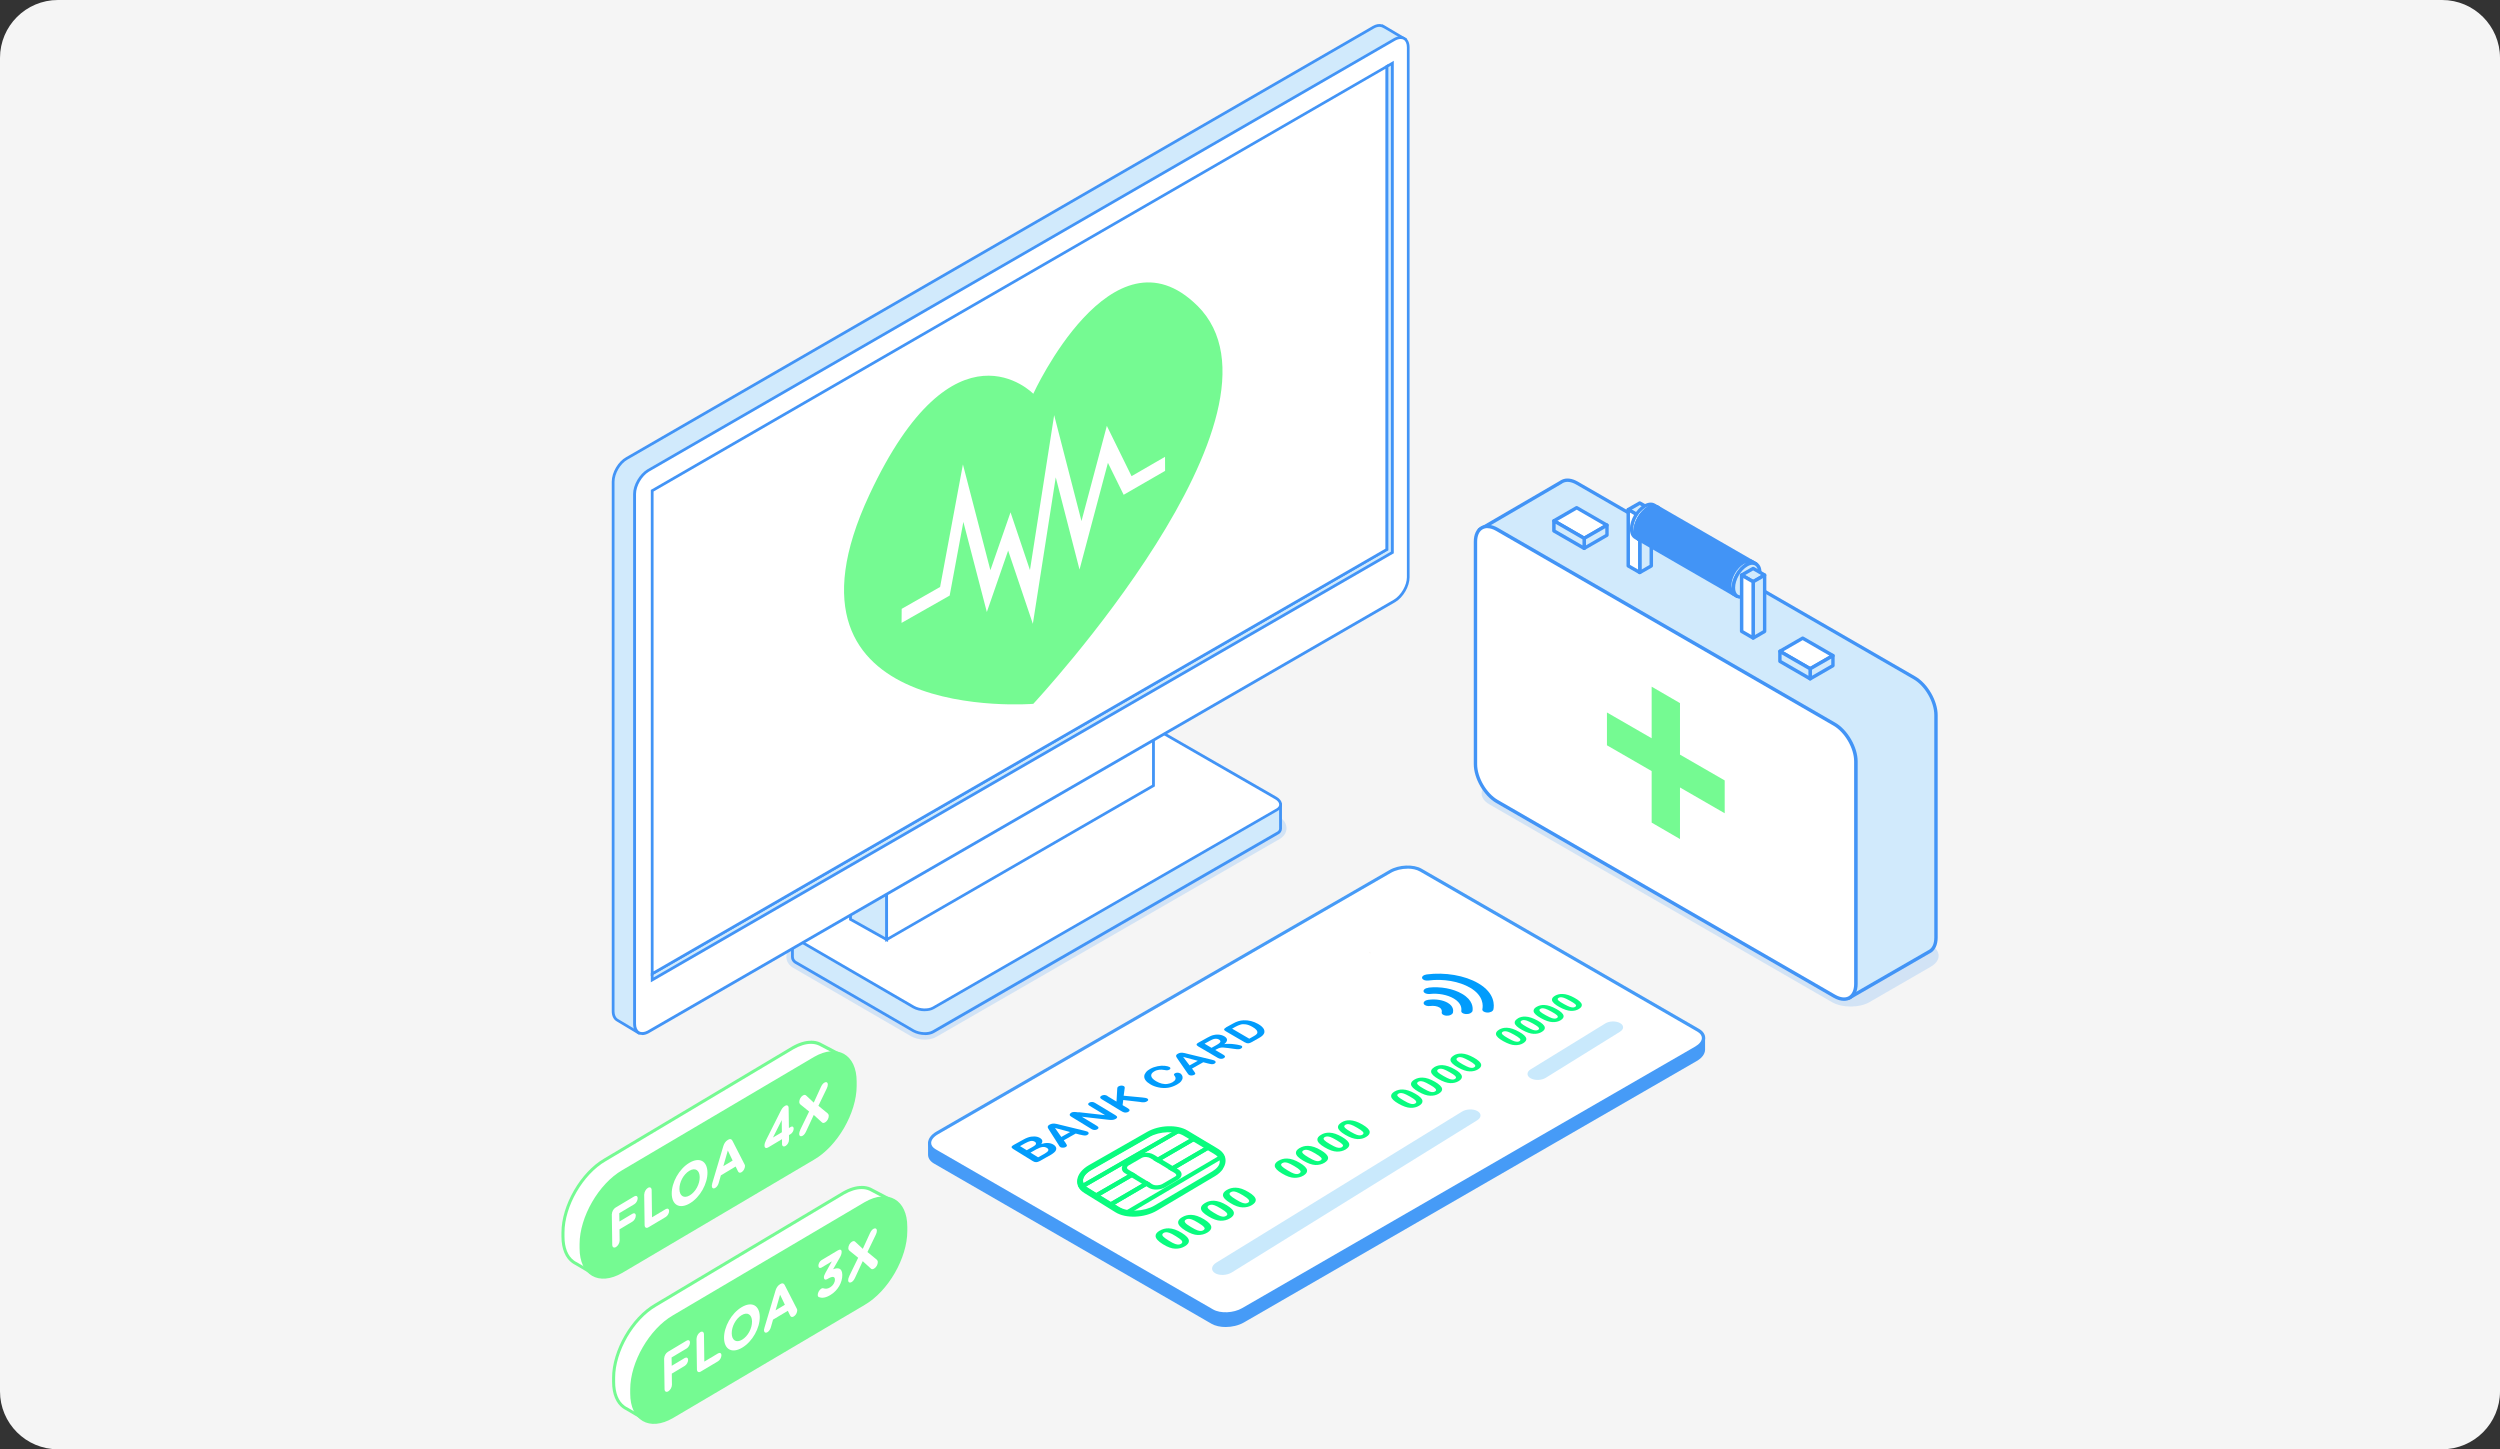
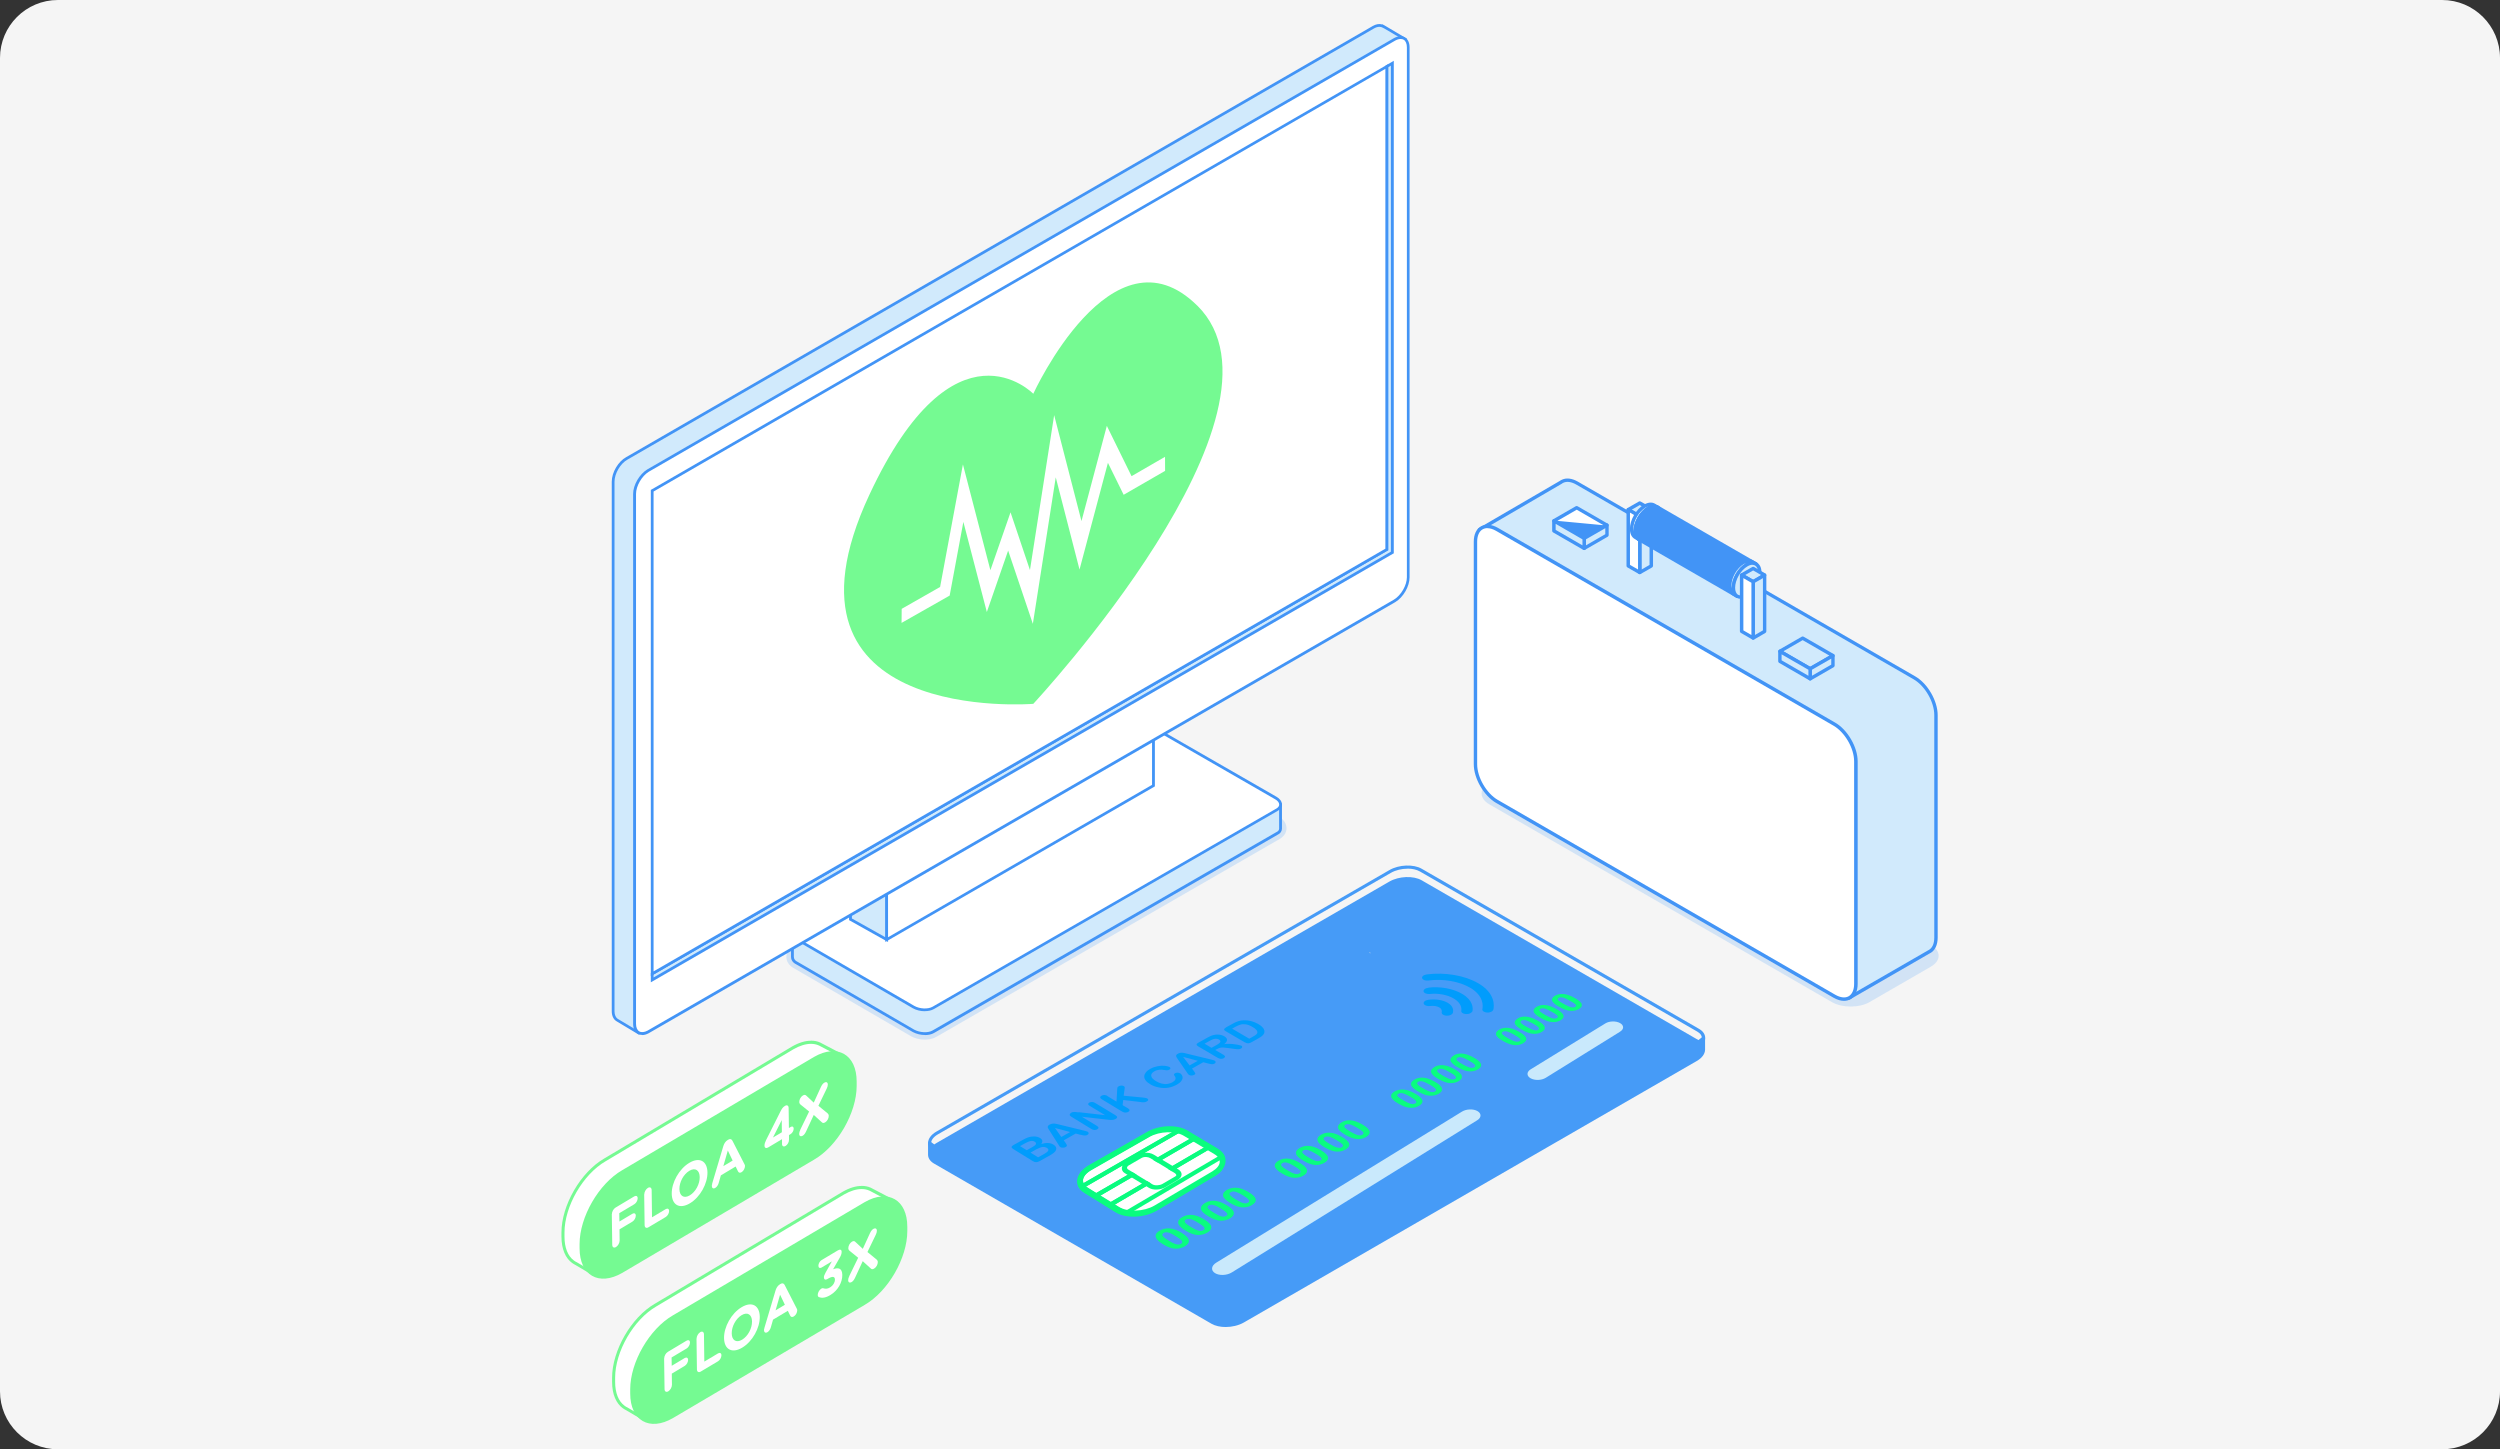
<svg xmlns="http://www.w3.org/2000/svg" width="345" height="200" viewBox="0 0 345 200" fill="none">
  <rect x="0" y="0" width="345" height="200" fill="#333333" stroke="none" />
  <g clip-path="url(#clip0_572_802)">
    <path d="M337 0H8C3.582 0 0 3.582 0 8V192C0 196.418 3.582 200 8 200H337C341.418 200 345 196.418 345 192V8C345 3.582 341.418 0 337 0Z" fill="#F5F5F5" />
    <g opacity="0.2">
      <path d="M258 138.29C256.57 139.11 254.23 139.11 252.8 138.29L205.53 111C204.1 110.17 204.1 108.82 205.53 108L214 103.11C215.43 102.28 217.77 102.28 219.19 103.11L266.46 130.4C267.89 131.22 267.89 132.57 266.46 133.4L257.99 138.29H258Z" fill="#469BF7" />
    </g>
    <path d="M204.16 73.1L215.41 66.55C215.49 66.49 215.58 66.44 215.67 66.4C216.19 66.16 216.88 66.23 217.64 66.67L264.21 93.55C265.84 94.5 267.17 96.79 267.17 98.68V129.38C267.17 130.37 266.8 131.05 266.21 131.34L255.12 137.74L237.91 115.91L217.63 104.2C215.99 103.25 214.67 100.96 214.67 99.07V86.44L204.16 73.1Z" fill="#D1EAFC" />
    <path d="M255.121 137.97C255.051 137.97 254.981 137.94 254.931 137.88L237.751 116.09L217.511 104.41C215.811 103.43 214.431 101.03 214.431 99.07V86.52L203.971 73.25C203.931 73.2 203.911 73.13 203.921 73.06C203.931 72.99 203.971 72.93 204.031 72.9L215.281 66.35C215.361 66.29 215.461 66.23 215.571 66.19C216.181 65.91 216.961 66.01 217.751 66.47L264.321 93.35C266.021 94.33 267.401 96.73 267.401 98.69V129.39C267.401 130.42 267.011 131.21 266.341 131.55C266.341 131.55 266.341 131.55 266.331 131.55L255.241 137.95C255.241 137.95 255.161 137.98 255.121 137.98V137.97ZM204.511 73.16L214.851 86.28C214.851 86.28 214.901 86.37 214.901 86.43V99.06C214.901 100.87 216.181 103.08 217.751 103.99L238.031 115.7C238.031 115.7 238.081 115.73 238.101 115.76L255.181 137.43L266.071 131.15C266.071 131.15 266.091 131.13 266.111 131.13C266.641 130.87 266.931 130.25 266.931 129.38V98.68C266.931 96.87 265.651 94.66 264.091 93.75L217.521 66.87C216.861 66.49 216.241 66.4 215.771 66.61C215.691 66.64 215.621 66.68 215.551 66.74L204.521 73.17L204.511 73.16Z" fill="#4294F6" />
    <path d="M253.139 137.47L206.579 110.59C204.939 109.64 203.609 107.34 203.609 105.45V74.76C203.609 72.87 204.939 72.11 206.579 73.05L253.139 99.93C254.779 100.88 256.109 103.17 256.109 105.07V135.77C256.109 137.66 254.779 138.43 253.139 137.48V137.47Z" fill="white" />
    <path d="M254.469 138.12C254.019 138.12 253.529 137.97 253.019 137.68L206.459 110.8C204.759 109.81 203.379 107.42 203.379 105.46V74.76C203.379 73.76 203.729 73 204.369 72.64C205.009 72.28 205.839 72.35 206.709 72.84L253.269 99.73C254.969 100.71 256.359 103.11 256.359 105.07V135.77C256.359 136.77 256.009 137.53 255.369 137.89C255.099 138.04 254.799 138.12 254.479 138.12H254.469ZM205.259 72.88C205.019 72.88 204.799 72.94 204.599 73.05C204.119 73.33 203.849 73.94 203.849 74.76V105.46C203.849 107.27 205.129 109.48 206.699 110.39L253.259 137.27C253.979 137.68 254.639 137.76 255.119 137.48C255.599 137.2 255.869 136.59 255.869 135.77V105.07C255.869 103.26 254.589 101.05 253.019 100.14L206.459 73.26C206.029 73.01 205.619 72.89 205.259 72.89V72.88Z" fill="#4294F6" />
-     <path d="M231.838 108.67V115.79L227.928 113.52V106.41L221.758 102.85V98.32L227.928 101.88V94.76L231.838 97.03V104.14L238.008 107.7V112.23L231.838 108.67Z" fill="#75FA92" />
-     <path d="M249.799 92.29L252.949 90.48L248.769 88.07L245.629 89.88L249.799 92.29Z" fill="white" />
    <path d="M249.801 92.53C249.801 92.53 249.721 92.52 249.681 92.5L245.511 90.09C245.441 90.05 245.391 89.97 245.391 89.88C245.391 89.79 245.441 89.72 245.511 89.67L248.651 87.86C248.721 87.82 248.811 87.82 248.891 87.86L253.071 90.27C253.141 90.31 253.191 90.39 253.191 90.48C253.191 90.57 253.141 90.64 253.071 90.69L249.931 92.5C249.931 92.5 249.851 92.53 249.811 92.53H249.801ZM246.101 89.88L249.801 92.02L252.471 90.48L248.771 88.34L246.101 89.88Z" fill="#4294F6" />
    <path d="M249.801 93.67L252.951 91.86V90.48L249.801 92.29V93.67Z" fill="#D1EAFC" />
    <path d="M249.803 93.91C249.803 93.91 249.722 93.9 249.682 93.88C249.612 93.84 249.562 93.76 249.562 93.67V92.29C249.562 92.21 249.612 92.13 249.682 92.08L252.823 90.27C252.893 90.23 252.983 90.23 253.062 90.27C253.132 90.31 253.182 90.39 253.182 90.48V91.86C253.182 91.94 253.132 92.02 253.062 92.07L249.923 93.88C249.923 93.88 249.843 93.91 249.803 93.91ZM250.042 92.43V93.26L252.713 91.72V90.89L250.042 92.43Z" fill="#4294F6" />
    <path d="M249.799 93.67L245.629 91.26V89.88L249.799 92.29V93.67Z" fill="#D1EAFC" />
    <path d="M249.801 93.91C249.801 93.91 249.721 93.9 249.681 93.88L245.511 91.47C245.441 91.43 245.391 91.35 245.391 91.26V89.88C245.391 89.8 245.441 89.72 245.511 89.67C245.581 89.63 245.671 89.63 245.751 89.67L249.921 92.08C249.991 92.12 250.041 92.2 250.041 92.29V93.67C250.041 93.75 249.991 93.83 249.921 93.88C249.881 93.9 249.841 93.91 249.801 93.91ZM245.861 91.12L249.561 93.26V92.43L245.861 90.3V91.13V91.12Z" fill="#4294F6" />
    <path d="M218.617 74.29L221.757 72.47L217.587 70.06L214.438 71.88L218.617 74.29Z" fill="white" />
-     <path d="M218.619 74.53C218.619 74.53 218.539 74.52 218.499 74.5L214.319 72.09C214.249 72.05 214.199 71.97 214.199 71.88C214.199 71.79 214.249 71.72 214.319 71.67L217.459 69.86C217.529 69.82 217.619 69.82 217.699 69.86L221.879 72.27C221.949 72.31 221.999 72.39 221.999 72.48C221.999 72.57 221.949 72.64 221.879 72.69L218.739 74.51C218.739 74.51 218.659 74.54 218.619 74.54V74.53ZM214.919 71.88L218.619 74.02L221.289 72.48L217.589 70.34L214.919 71.88Z" fill="#4294F6" />
+     <path d="M218.619 74.53C218.619 74.53 218.539 74.52 218.499 74.5L214.319 72.09C214.249 72.05 214.199 71.97 214.199 71.88C214.199 71.79 214.249 71.72 214.319 71.67L217.459 69.86C217.529 69.82 217.619 69.82 217.699 69.86L221.879 72.27C221.949 72.31 221.999 72.39 221.999 72.48C221.999 72.57 221.949 72.64 221.879 72.69L218.739 74.51C218.739 74.51 218.659 74.54 218.619 74.54V74.53ZM214.919 71.88L221.289 72.48L217.589 70.34L214.919 71.88Z" fill="#4294F6" />
    <path d="M218.617 75.67L221.757 73.85V72.47L218.617 74.29V75.67Z" fill="#D1EAFC" />
    <path d="M218.619 75.91C218.619 75.91 218.539 75.9 218.499 75.88C218.429 75.84 218.379 75.76 218.379 75.67V74.29C218.379 74.21 218.429 74.13 218.499 74.08L221.639 72.26C221.709 72.22 221.799 72.22 221.879 72.26C221.949 72.3 221.999 72.38 221.999 72.47V73.85C221.999 73.93 221.949 74.01 221.879 74.06L218.739 75.87C218.739 75.87 218.659 75.9 218.619 75.9V75.91ZM218.859 74.43V75.26L221.529 73.72V72.89L218.859 74.43Z" fill="#4294F6" />
    <path d="M218.617 75.67L214.438 73.26V71.88L218.617 74.29V75.67Z" fill="#D1EAFC" />
    <path d="M218.619 75.91C218.619 75.91 218.539 75.9 218.499 75.88L214.319 73.47C214.249 73.43 214.199 73.35 214.199 73.26V71.88C214.199 71.8 214.249 71.72 214.319 71.67C214.389 71.63 214.479 71.63 214.559 71.67L218.739 74.08C218.809 74.12 218.859 74.2 218.859 74.29V75.67C218.859 75.75 218.809 75.83 218.739 75.88C218.699 75.9 218.659 75.91 218.619 75.91ZM214.679 73.12L218.379 75.26V74.43L214.679 72.29V73.12Z" fill="#4294F6" />
    <path d="M226.285 71.25L227.875 70.33L226.285 69.42L224.695 70.33L226.285 71.25Z" fill="#D1EAFC" />
    <path d="M226.287 71.49C226.287 71.49 226.207 71.48 226.167 71.46L224.577 70.54C224.507 70.5 224.457 70.42 224.457 70.33C224.457 70.24 224.507 70.17 224.577 70.12L226.167 69.21C226.237 69.17 226.327 69.17 226.407 69.21L227.997 70.12C228.067 70.16 228.117 70.24 228.117 70.33C228.117 70.42 228.067 70.49 227.997 70.54L226.407 71.46C226.407 71.46 226.327 71.49 226.287 71.49ZM225.177 70.34L226.287 70.98L227.397 70.34L226.287 69.7L225.177 70.34Z" fill="#4294F6" />
    <path d="M226.285 79L227.875 78.09V70.33L226.285 71.25V79Z" fill="#D1EAFC" />
    <path d="M226.287 79.24C226.287 79.24 226.207 79.23 226.167 79.21C226.097 79.17 226.047 79.09 226.047 79V71.25C226.047 71.17 226.097 71.09 226.167 71.04L227.757 70.12C227.827 70.08 227.917 70.08 227.997 70.12C228.067 70.16 228.117 70.24 228.117 70.33V78.09C228.117 78.17 228.067 78.25 227.997 78.3L226.407 79.21C226.407 79.21 226.327 79.24 226.287 79.24ZM226.527 71.39V78.6L227.637 77.96V70.75L226.527 71.39Z" fill="#4294F6" />
    <path d="M226.285 79L224.695 78.09V70.33L226.285 71.25V79Z" fill="white" />
    <path d="M226.287 79.24C226.287 79.24 226.207 79.23 226.167 79.21L224.577 78.3C224.507 78.26 224.457 78.18 224.457 78.09V70.33C224.457 70.25 224.507 70.17 224.577 70.12C224.647 70.08 224.737 70.08 224.817 70.12L226.407 71.04C226.477 71.08 226.527 71.16 226.527 71.25V79C226.527 79.08 226.477 79.16 226.407 79.21C226.367 79.23 226.327 79.24 226.287 79.24ZM224.937 77.95L226.047 78.59V71.38L224.937 70.74V77.95Z" fill="#4294F6" />
    <path d="M228.776 70.01C228.446 69.82 227.996 69.85 227.486 70.14C226.486 70.72 225.666 72.13 225.666 73.29C225.666 73.87 225.866 74.28 226.196 74.47L225.686 74.17C225.356 73.98 225.156 73.57 225.156 72.99C225.156 71.83 225.966 70.42 226.976 69.84C227.476 69.55 227.936 69.52 228.266 69.71L228.776 70.01Z" fill="#D1EAFC" />
    <path d="M226.206 74.7C226.206 74.7 226.126 74.69 226.086 74.67L225.576 74.37C225.156 74.13 224.926 73.64 224.926 72.99C224.926 71.75 225.796 70.25 226.866 69.64C227.436 69.31 227.976 69.27 228.386 69.51L228.896 69.81C229.006 69.88 229.046 70.02 228.986 70.13C228.926 70.24 228.776 70.28 228.666 70.22C228.396 70.07 228.026 70.11 227.616 70.35C226.676 70.89 225.916 72.21 225.916 73.29C225.916 73.76 226.066 74.11 226.326 74.26C226.436 74.33 226.476 74.47 226.416 74.59C226.376 74.67 226.296 74.71 226.206 74.71V74.7ZM227.456 69.88C227.336 69.92 227.216 69.97 227.096 70.04C226.156 70.58 225.396 71.9 225.396 72.98C225.396 73.12 225.406 73.26 225.436 73.38C225.436 73.35 225.436 73.31 225.436 73.28C225.436 72.05 226.306 70.54 227.366 69.93C227.396 69.91 227.426 69.9 227.456 69.88Z" fill="#4294F6" />
    <path d="M225.676 73.28C225.676 72.12 226.486 70.71 227.496 70.13C228.506 69.55 229.316 70.02 229.316 71.18C229.316 72.34 228.496 73.75 227.496 74.33C226.496 74.91 225.676 74.44 225.676 73.28Z" fill="#D1EAFC" />
    <path d="M226.677 74.82C226.467 74.82 226.267 74.77 226.087 74.67C225.667 74.43 225.438 73.94 225.438 73.29C225.438 72.06 226.307 70.55 227.367 69.94C227.927 69.61 228.477 69.57 228.897 69.81C229.317 70.05 229.548 70.54 229.548 71.19C229.548 72.44 228.697 73.92 227.607 74.54C227.287 74.73 226.967 74.82 226.677 74.82ZM228.307 70.12C228.097 70.12 227.867 70.19 227.617 70.34C226.677 70.88 225.917 72.2 225.917 73.28C225.917 73.75 226.067 74.1 226.327 74.25C226.597 74.4 226.967 74.36 227.367 74.12C228.307 73.58 229.068 72.26 229.068 71.18C229.068 70.71 228.918 70.36 228.658 70.21C228.558 70.15 228.428 70.12 228.298 70.12H228.307Z" fill="#4294F6" />
    <path d="M239.748 82.28L239.898 82.21C240.138 82.21 240.408 82.12 240.698 81.96C241.708 81.38 242.518 79.97 242.518 78.81C242.518 78.48 242.448 78.21 242.338 77.99L242.318 77.82L228.778 70.01C228.448 69.82 227.998 69.85 227.488 70.14C226.488 70.72 225.668 72.13 225.668 73.29C225.668 73.87 225.868 74.28 226.198 74.47L239.728 82.29L239.748 82.28Z" fill="#4294F6" />
    <path d="M239.747 82.52C239.747 82.52 239.668 82.51 239.628 82.49L226.087 74.67C225.667 74.42 225.438 73.93 225.438 73.29C225.438 72.06 226.307 70.55 227.367 69.94C227.927 69.61 228.477 69.57 228.897 69.81L242.438 77.62C242.507 77.66 242.547 77.73 242.557 77.8V77.92C242.697 78.17 242.757 78.46 242.757 78.81C242.757 80.04 241.888 81.55 240.818 82.16C240.518 82.33 240.228 82.42 239.958 82.44L239.848 82.49C239.848 82.49 239.787 82.51 239.747 82.51V82.52ZM228.307 70.13C228.097 70.13 227.867 70.2 227.607 70.35C226.667 70.89 225.908 72.21 225.908 73.29C225.908 73.76 226.058 74.11 226.318 74.26L239.747 82.01L239.787 81.99C239.787 81.99 239.848 81.97 239.878 81.97C240.088 81.97 240.318 81.89 240.568 81.75C241.498 81.21 242.268 79.89 242.268 78.81C242.268 78.53 242.217 78.29 242.117 78.11C242.097 78.08 242.087 78.05 242.087 78.02V77.97L228.647 70.22C228.547 70.16 228.428 70.13 228.298 70.13H228.307Z" fill="#4294F6" />
    <path d="M242.315 77.82C241.985 77.63 241.535 77.66 241.025 77.95C240.025 78.53 239.205 79.94 239.205 81.1C239.205 81.68 239.405 82.09 239.735 82.27L239.225 81.98C238.895 81.79 238.695 81.38 238.695 80.8C238.695 79.64 239.505 78.23 240.515 77.65C241.025 77.36 241.475 77.33 241.805 77.52L242.315 77.82Z" fill="#D1EAFC" />
    <path d="M239.745 82.51C239.745 82.51 239.665 82.51 239.625 82.48C239.625 82.48 239.605 82.48 239.605 82.47L239.115 82.19C238.695 81.95 238.465 81.46 238.465 80.81C238.465 79.56 239.315 78.08 240.405 77.45C240.975 77.13 241.515 77.08 241.935 77.33L242.445 77.63C242.555 77.7 242.595 77.84 242.535 77.95C242.475 78.06 242.325 78.11 242.215 78.04C241.945 77.89 241.575 77.93 241.165 78.17C240.225 78.71 239.465 80.03 239.465 81.12C239.465 81.58 239.605 81.93 239.865 82.08H239.885C239.995 82.16 240.035 82.3 239.975 82.41C239.935 82.49 239.855 82.53 239.765 82.53L239.745 82.51ZM241.005 77.69C240.885 77.73 240.765 77.78 240.635 77.85C239.695 78.39 238.935 79.72 238.935 80.8C238.935 80.95 238.945 81.08 238.975 81.2C238.975 81.17 238.975 81.13 238.975 81.1C238.975 79.85 239.825 78.37 240.915 77.74C240.945 77.72 240.975 77.7 241.015 77.69H241.005Z" fill="#4294F6" />
    <path d="M239.215 81.1C239.215 79.94 240.025 78.53 241.035 77.95C242.035 77.37 242.855 77.84 242.855 79C242.855 80.16 242.045 81.57 241.035 82.15C240.035 82.73 239.215 82.26 239.215 81.1Z" fill="#D1EAFC" />
    <path d="M240.217 82.64C240.007 82.64 239.807 82.59 239.627 82.49C239.207 82.25 238.977 81.76 238.977 81.11C238.977 79.86 239.827 78.38 240.917 77.75C241.477 77.42 242.017 77.38 242.437 77.62C242.857 77.86 243.087 78.35 243.087 79C243.087 80.23 242.217 81.74 241.147 82.36C240.827 82.55 240.507 82.64 240.217 82.64ZM241.837 77.94C241.627 77.94 241.397 78.01 241.147 78.16C240.207 78.7 239.447 80.02 239.447 81.11C239.447 81.58 239.597 81.93 239.857 82.08C240.127 82.23 240.497 82.19 240.907 81.96C241.847 81.42 242.607 80.09 242.607 79.01C242.607 78.54 242.457 78.19 242.197 78.04C242.097 77.98 241.977 77.95 241.847 77.95L241.837 77.94Z" fill="#4294F6" />
    <path d="M241.934 80.29L243.514 79.37L241.934 78.46L240.344 79.37L241.934 80.29Z" fill="#D1EAFC" />
    <path d="M241.935 80.52C241.935 80.52 241.855 80.51 241.815 80.49L240.225 79.57C240.155 79.53 240.105 79.45 240.105 79.36C240.105 79.27 240.155 79.2 240.225 79.15L241.815 78.24C241.885 78.2 241.975 78.2 242.055 78.24L243.635 79.15C243.705 79.19 243.755 79.27 243.755 79.36C243.755 79.45 243.715 79.52 243.635 79.57L242.055 80.49C242.055 80.49 241.975 80.52 241.935 80.52ZM240.825 79.36L241.935 80L243.045 79.36L241.935 78.72L240.825 79.36Z" fill="#4294F6" />
    <path d="M241.934 88.04L243.514 87.13V79.37L241.934 80.29V88.04Z" fill="#D1EAFC" />
    <path d="M241.935 88.28C241.935 88.28 241.855 88.27 241.815 88.25C241.745 88.21 241.695 88.13 241.695 88.04V80.29C241.695 80.21 241.735 80.13 241.815 80.08L243.395 79.16C243.465 79.12 243.555 79.12 243.635 79.16C243.705 79.2 243.755 79.28 243.755 79.37V87.13C243.755 87.21 243.705 87.29 243.635 87.34L242.055 88.26C242.055 88.26 241.975 88.29 241.935 88.29V88.28ZM242.175 80.42V87.63L243.285 86.99V79.78L242.175 80.42Z" fill="#4294F6" />
    <path d="M241.934 88.04L240.344 87.13V79.37L241.934 80.29V88.04Z" fill="white" />
    <path d="M241.935 88.28C241.935 88.28 241.855 88.27 241.815 88.25L240.225 87.33C240.155 87.29 240.105 87.21 240.105 87.12V79.36C240.105 79.28 240.155 79.2 240.225 79.15C240.295 79.11 240.385 79.11 240.465 79.15L242.055 80.07C242.125 80.11 242.175 80.19 242.175 80.28V88.03C242.175 88.11 242.125 88.19 242.055 88.24C242.015 88.26 241.975 88.27 241.935 88.27V88.28ZM240.585 86.99L241.695 87.63V80.42L240.585 79.78V86.99Z" fill="#4294F6" />
    <g opacity="0.2">
      <path d="M125.65 142.96L109.6 133.64C108.92 133.28 108.53 132.72 108.52 132.11C108.5 131.54 108.82 131.02 109.4 130.68L156.93 103.27C157.88 102.78 159.42 102.85 160.38 103.43L176.48 112.7C177.15 113.08 177.53 113.65 177.54 114.28C177.54 114.86 177.24 115.37 176.68 115.73L129.19 143.1C128.76 143.34 128.22 143.47 127.62 143.47C126.92 143.47 126.21 143.29 125.65 142.97V142.96Z" fill="#469BF7" />
    </g>
    <path d="M176.722 111C176.722 111 175.372 110.21 173.982 111.08L159.982 102.93C159.192 102.49 158.022 102.45 157.312 102.87L112.222 128.84C110.772 128 109.352 128.84 109.352 128.84V132.02C109.352 132.38 109.542 132.69 109.992 132.91L126.062 142.25C126.902 142.7 128.092 142.77 128.772 142.37L176.252 114.98C176.552 114.84 176.692 114.63 176.712 114.35V110.99L176.722 111Z" fill="#D1EAFC" />
    <path d="M127.64 142.83C127.07 142.83 126.47 142.69 125.98 142.43L109.9 133.09C109.29 132.8 109.16 132.36 109.16 132.04V128.75L109.25 128.69C109.31 128.65 110.72 127.83 112.22 128.63L157.21 102.72C157.96 102.28 159.22 102.31 160.07 102.78L173.97 110.87C175.41 110.04 176.75 110.81 176.81 110.84L176.91 110.9V114.37C176.89 114.74 176.69 115.01 176.34 115.18L128.88 142.56C128.55 142.75 128.11 142.84 127.64 142.84V142.83ZM109.55 128.96V132.03C109.55 132.34 109.72 132.58 110.08 132.74L126.16 142.09C126.94 142.51 128.07 142.57 128.68 142.21L176.16 114.82C176.4 114.71 176.51 114.56 176.52 114.35V111.12C176.2 110.97 175.16 110.57 174.07 111.25L173.97 111.31L173.87 111.25L159.87 103.1C159.14 102.69 158.03 102.66 157.4 103.04L112.22 129.06L112.12 129C110.97 128.33 109.87 128.79 109.54 128.95L109.55 128.96Z" fill="#4294F6" />
    <path d="M176.261 111.73L128.781 139.1C128.101 139.49 126.901 139.45 126.071 138.98L110.001 129.64C109.221 129.21 109.131 128.53 109.821 128.12L157.311 100.73C158.021 100.37 159.191 100.41 159.981 100.88L176.081 110.15C176.851 110.59 176.941 111.32 176.261 111.74V111.73Z" fill="white" />
    <path d="M127.62 139.55C127.05 139.55 126.45 139.41 125.97 139.14L109.9 129.8C109.44 129.55 109.17 129.19 109.16 128.81C109.16 128.47 109.35 128.17 109.72 127.94L157.21 100.55C158 100.14 159.25 100.21 160.07 100.7L176.17 109.96C176.63 110.23 176.9 110.6 176.91 111C176.91 111.35 176.72 111.66 176.36 111.88L128.88 139.25C128.54 139.45 128.09 139.54 127.62 139.54V139.55ZM158.44 100.67C158.06 100.67 157.68 100.74 157.4 100.89L109.92 128.28C109.67 128.43 109.54 128.61 109.54 128.81C109.54 129.04 109.74 129.28 110.09 129.47L126.17 138.81C126.93 139.24 128.06 139.29 128.69 138.93L176.17 111.56C176.41 111.41 176.54 111.22 176.53 111.02C176.53 110.77 176.33 110.51 175.99 110.31L159.89 101.04C159.49 100.8 158.96 100.67 158.45 100.67H158.44Z" fill="#4294F6" />
    <path d="M122.343 100.42L122.363 129.67L117.363 126.86V90.77L119.253 91.7L122.343 100.42Z" fill="#D1EAFC" />
    <path d="M122.562 130L117.172 126.98V90.47L119.402 91.56L122.532 100.42L122.552 130H122.562ZM117.562 126.75L122.182 129.34L122.162 100.45L119.102 91.83L117.562 91.08V126.75Z" fill="#4294F6" />
    <path d="M159.184 79.19V108.42L122.364 129.67L122.344 100.42L159.184 79.19Z" fill="white" />
    <path d="M122.172 130L122.152 100.3L122.252 100.25L159.372 78.85V108.53L159.272 108.58L122.172 129.99V130ZM122.532 100.53L122.552 129.34L158.982 108.31V79.52L122.532 100.53Z" fill="#4294F6" />
    <path d="M156.06 70.47L159.16 79.14L122.34 100.42L119.25 91.7L156.06 70.47Z" fill="white" />
    <path d="M122.242 100.7L119.012 91.61L119.152 91.53L156.172 70.19L159.402 79.23L122.242 100.7ZM119.482 91.78L122.452 100.13L158.932 79.05L155.962 70.74L119.482 91.78Z" fill="#4294F6" />
    <path d="M154.193 69.55L156.043 70.44L119.253 91.7L117.363 90.77L154.193 69.55Z" fill="white" />
    <path d="M119.251 91.91L116.941 90.78L117.251 90.6L154.171 69.32L156.441 70.41L156.121 70.59L119.241 91.9L119.251 91.91ZM117.761 90.76L119.231 91.48L155.621 70.45L154.191 69.76L117.761 90.76Z" fill="#4294F6" />
    <path d="M86.521 63.25L189.551 3.74C190.081 3.44 190.571 3.44 190.921 3.66V3.63L193.891 5.39L191.801 8.36L191.231 7.84V77.94C191.231 79.06 190.421 80.52 189.371 81.12L88.801 139.22L88.101 142.51L85.201 140.77C84.871 140.58 84.621 140.15 84.621 139.56V66.46C84.621 65.24 85.501 63.79 86.531 63.24L86.521 63.25Z" fill="#D1EAFC" />
    <path d="M88.222 142.82L85.092 140.94C84.672 140.7 84.422 140.19 84.422 139.57V66.47C84.422 65.19 85.322 63.67 86.422 63.08L189.452 3.58C189.892 3.33 190.342 3.25 190.732 3.37V3.33L191.022 3.48L194.172 5.35L191.832 8.66L191.422 8.28V77.94C191.422 79.16 190.542 80.67 189.462 81.29L88.962 139.35L88.222 142.82ZM190.362 3.7C190.142 3.7 189.892 3.77 189.642 3.91L86.602 63.42C85.622 63.95 84.802 65.35 84.802 66.48V139.58C84.802 140.05 84.982 140.45 85.282 140.62L87.952 142.22L88.612 139.11L88.682 139.07L189.252 80.97C190.212 80.42 191.022 79.03 191.022 77.95V7.4L191.752 8.07L193.602 5.45L191.102 3.97L190.812 3.82C190.682 3.74 190.522 3.7 190.352 3.7H190.362Z" fill="#4294F6" />
    <path d="M89.43 142.4L192.44 82.92C193.49 82.29 194.32 80.84 194.32 79.66V6.54C194.32 5.33 193.49 4.85 192.44 5.43L89.43 64.94C88.44 65.56 87.57 66.95 87.57 68.16V141.28C87.57 142.51 88.44 142.94 89.43 142.4Z" fill="white" />
    <path d="M88.621 142.82C88.401 142.82 88.191 142.77 88.011 142.66C87.601 142.42 87.371 141.93 87.371 141.28V68.16C87.371 66.94 88.231 65.45 89.321 64.78L192.351 5.27C192.931 4.95 193.471 4.91 193.881 5.16C194.291 5.4 194.521 5.9 194.521 6.55V79.67C194.521 80.92 193.651 82.43 192.551 83.09L89.531 142.58C89.221 142.75 88.911 142.84 88.631 142.84L88.621 142.82ZM193.281 5.38C193.061 5.38 192.811 5.45 192.541 5.6L89.531 65.1C88.561 65.7 87.771 67.07 87.771 68.16V141.28C87.771 141.79 87.931 142.16 88.221 142.33C88.511 142.5 88.921 142.46 89.351 142.23L192.361 82.75C193.341 82.16 194.151 80.77 194.151 79.66V6.54C194.151 6.03 193.991 5.65 193.701 5.48C193.581 5.41 193.451 5.38 193.291 5.38H193.281Z" fill="#4294F6" />
    <path d="M90.012 134.38V135.23L192.142 76.24V8.72L191.382 9.17V75.83L90.012 134.38Z" fill="#D1EAFC" />
    <path d="M89.812 135.56V134.27L89.912 134.22L191.193 75.72V9.06L192.342 8.39V76.36L192.243 76.41L89.812 135.56ZM90.192 134.49V134.89L191.943 76.13V9.06L191.562 9.28V75.94L191.463 75.99L90.183 134.49H90.192Z" fill="#4294F6" />
    <path d="M90.012 67.72V134.38L191.382 75.83V9.17L90.012 67.72Z" fill="white" />
    <path d="M89.812 134.71V67.6L89.912 67.55L191.583 8.84V75.94L191.482 75.99L89.812 134.71ZM90.192 67.83V134.05L191.182 75.72V9.5L90.192 67.83Z" fill="#4294F6" />
    <path d="M165.224 42.18C153.474 30.54 142.594 54.34 142.594 54.34C142.594 54.34 131.714 43.11 119.964 68.3C105.094 100.18 142.594 97.13 142.594 97.13C142.594 97.13 180.084 56.89 165.224 42.17V42.18Z" fill="#75FA92" />
    <path d="M142.534 86.09L145.694 65.87L148.974 78.6L152.894 63.87L155.064 68.28L160.784 64.98L160.774 63.04L156.154 65.71L152.744 58.77L149.244 71.91L145.474 57.29L142.134 78.67L139.454 70.7L136.674 78.69L132.884 64.09L129.734 81L124.434 84.02L124.414 85.96L131.054 82.19L132.944 72.02L136.184 84.46L139.124 75.98L142.534 86.09Z" fill="white" />
    <path d="M235.089 143.25L234.399 143.8C234.399 143.8 234.369 143.78 234.359 143.77L196.079 121.67C194.989 121.04 193.089 121.12 191.839 121.85L129.329 157.94C129.179 158.02 129.049 158.12 128.939 158.21L128.289 157.74V159.31C128.279 159.72 128.519 160.11 129.019 160.4L167.299 182.5C168.389 183.13 170.289 183.05 171.539 182.32L234.049 146.23C234.739 145.83 235.089 145.33 235.089 144.84V143.25Z" fill="#469BF7" />
    <path d="M169.14 183.13C168.41 183.13 167.71 182.98 167.19 182.68L128.91 160.58C128.37 160.27 128.07 159.83 128.07 159.34C128.07 159.33 128.07 159.32 128.07 159.3V157.73C128.07 157.65 128.12 157.57 128.19 157.53C128.26 157.49 128.35 157.5 128.42 157.55L128.93 157.93C129.02 157.87 129.11 157.8 129.21 157.75L191.73 121.66C193.04 120.9 195.05 120.82 196.19 121.48L234.38 143.53L234.95 143.08C235.02 143.03 235.11 143.02 235.18 143.05C235.26 143.09 235.3 143.16 235.3 143.25V144.84C235.3 144.84 235.3 144.86 235.3 144.88C235.28 145.45 234.87 146.01 234.15 146.42L171.64 182.51C170.92 182.92 170 183.13 169.13 183.13H169.14ZM128.51 159.26C128.51 159.26 128.51 159.29 128.51 159.3C128.51 159.64 128.72 159.95 129.13 160.19L167.41 182.29C168.43 182.88 170.24 182.8 171.43 182.11L233.94 146.02C234.53 145.68 234.87 145.25 234.87 144.83C234.87 144.82 234.87 144.81 234.87 144.8V143.7L234.53 143.97C234.46 144.03 234.36 144.03 234.29 143.99L195.97 121.86C194.95 121.27 193.14 121.35 191.95 122.04L129.43 158.13C129.3 158.21 129.18 158.29 129.07 158.38C128.99 158.44 128.88 158.44 128.8 158.38L128.51 158.16V159.25V159.26Z" fill="#469BF7" />
-     <path d="M234.05 144.63L171.54 180.72C170.28 181.44 168.39 181.52 167.3 180.9L129.02 158.8C127.93 158.17 128.07 157.08 129.32 156.35L191.83 120.26C193.09 119.54 194.98 119.46 196.07 120.08L234.35 142.18C235.44 142.81 235.3 143.9 234.05 144.63Z" fill="white" />
    <path d="M169.14 181.54C168.41 181.54 167.71 181.39 167.19 181.09L128.91 158.99C128.37 158.68 128.07 158.23 128.07 157.74C128.07 157.16 128.49 156.58 129.22 156.16L191.74 120.07C193.05 119.31 195.06 119.23 196.2 119.89L234.48 141.99C235.02 142.3 235.32 142.75 235.32 143.24C235.32 143.82 234.9 144.39 234.17 144.82L171.66 180.91C170.94 181.32 170.02 181.53 169.15 181.53L169.14 181.54ZM194.24 119.88C193.45 119.88 192.61 120.07 191.95 120.45L129.43 156.54C128.84 156.88 128.5 157.32 128.5 157.73C128.5 158.06 128.72 158.37 129.12 158.6L167.4 180.7C168.42 181.29 170.23 181.21 171.42 180.52L233.93 144.43C234.52 144.09 234.86 143.65 234.86 143.24C234.86 142.91 234.64 142.6 234.24 142.37L195.96 120.27C195.5 120 194.88 119.87 194.23 119.87L194.24 119.88Z" fill="#469BF7" />
    <path d="M189.128 131.56L189.098 131.46L188.898 131.48L189.118 131.55L189.128 131.56Z" fill="#EFEADF" />
    <path d="M158.469 156.55L150.419 161.16C148.829 162.07 148.589 163.48 149.909 164.29L154.189 166.93C155.519 167.75 157.909 167.66 159.489 166.72L167.479 161.99C168.999 161.09 169.159 159.71 167.849 158.92L163.619 156.38C162.319 155.6 160.009 155.68 158.469 156.55Z" fill="white" />
    <path d="M168.778 161.3C168.528 161.68 168.138 162.04 167.638 162.33L159.648 167.07C157.938 168.08 155.368 168.19 153.928 167.29L149.648 164.64C148.898 164.18 148.548 163.52 148.668 162.77C148.778 162.02 149.358 161.32 150.268 160.79L158.318 156.19C159.978 155.24 162.458 155.16 163.858 156L168.078 158.53C168.828 158.98 169.198 159.62 169.118 160.34C169.088 160.66 168.968 160.97 168.778 161.26V161.3ZM149.698 162.24C149.578 162.41 149.498 162.59 149.468 162.76C149.408 163.19 149.648 163.61 150.158 163.92L154.428 166.56C155.638 167.3 157.878 167.21 159.308 166.37L167.298 161.65C167.898 161.29 168.278 160.84 168.318 160.41C168.358 159.98 168.108 159.58 167.598 159.28L163.368 156.74C162.188 156.03 160.018 156.1 158.618 156.9L150.558 161.51C150.178 161.73 149.878 161.98 149.688 162.25L149.698 162.24Z" fill="#0AFC7F" />
    <path d="M160.03 169.83C159.64 170.06 159.45 170.32 159.47 170.59C159.49 170.92 159.82 171.29 160.46 171.69C161.12 172.1 161.69 172.31 162.19 172.32C162.69 172.33 163.13 172.22 163.52 171.98C163.91 171.75 164.09 171.49 164.07 171.22C164.05 170.89 163.71 170.52 163.07 170.13C162.42 169.73 161.83 169.53 161.29 169.51C160.83 169.5 160.41 169.61 160.03 169.84V169.83ZM163.05 171.18C163.14 171.28 163.17 171.37 163.15 171.45C163.13 171.53 163.07 171.59 162.98 171.65C162.89 171.71 162.78 171.74 162.66 171.75C162.54 171.76 162.38 171.74 162.18 171.67C161.98 171.61 161.68 171.45 161.28 171.2C160.88 170.95 160.62 170.76 160.5 170.62C160.41 170.52 160.38 170.43 160.4 170.35C160.42 170.27 160.48 170.21 160.57 170.15C160.66 170.09 160.77 170.06 160.89 170.05C161.01 170.04 161.17 170.06 161.37 170.13C161.57 170.19 161.87 170.35 162.27 170.6C162.67 170.85 162.93 171.04 163.05 171.17V171.18Z" fill="#0AFC7F" />
    <path d="M163.13 167.97C162.75 168.2 162.56 168.45 162.58 168.72C162.6 169.05 162.93 169.41 163.57 169.81C164.23 170.21 164.8 170.42 165.29 170.43C165.78 170.44 166.22 170.33 166.61 170.1C166.99 169.87 167.18 169.62 167.16 169.34C167.14 169.01 166.8 168.65 166.16 168.26C165.51 167.87 164.92 167.66 164.39 167.65C163.94 167.64 163.52 167.74 163.14 167.97H163.13ZM166.13 169.31C166.22 169.41 166.26 169.5 166.23 169.58C166.21 169.65 166.15 169.72 166.06 169.77C165.97 169.83 165.86 169.86 165.74 169.87C165.62 169.88 165.46 169.86 165.26 169.79C165.06 169.73 164.77 169.57 164.36 169.33C163.96 169.09 163.7 168.9 163.59 168.76C163.5 168.66 163.47 168.57 163.49 168.49C163.51 168.42 163.57 168.35 163.66 168.3C163.75 168.24 163.86 168.21 163.98 168.2C164.1 168.19 164.26 168.21 164.46 168.28C164.66 168.34 164.95 168.5 165.35 168.74C165.75 168.98 166.01 169.17 166.12 169.31H166.13Z" fill="#0AFC7F" />
    <path d="M166.268 166.03C165.888 166.26 165.708 166.51 165.728 166.77C165.748 167.1 166.078 167.45 166.728 167.84C167.378 168.24 167.958 168.45 168.438 168.46C168.928 168.47 169.358 168.36 169.738 168.13C170.118 167.9 170.298 167.65 170.278 167.38C170.248 167.05 169.918 166.7 169.278 166.31C168.638 165.92 168.048 165.72 167.518 165.7C167.068 165.69 166.658 165.79 166.278 166.02L166.268 166.03ZM169.258 167.35C169.348 167.45 169.388 167.54 169.368 167.61C169.348 167.68 169.288 167.75 169.198 167.8C169.108 167.85 168.998 167.89 168.878 167.9C168.758 167.91 168.598 167.89 168.408 167.82C168.218 167.76 167.918 167.6 167.518 167.36C167.118 167.12 166.858 166.93 166.748 166.8C166.658 166.7 166.628 166.61 166.648 166.54C166.668 166.47 166.728 166.4 166.818 166.35C166.908 166.3 167.018 166.26 167.138 166.25C167.258 166.24 167.418 166.26 167.608 166.33C167.808 166.39 168.098 166.55 168.498 166.79C168.898 167.03 169.158 167.22 169.268 167.35H169.258Z" fill="#0AFC7F" />
    <path d="M169.297 164.21C168.927 164.44 168.747 164.68 168.767 164.95C168.797 165.27 169.127 165.63 169.767 166.01C170.417 166.41 170.987 166.61 171.477 166.62C171.967 166.63 172.397 166.53 172.767 166.3C173.137 166.07 173.317 165.83 173.297 165.56C173.267 165.24 172.937 164.88 172.287 164.5C171.647 164.11 171.057 163.91 170.537 163.9C170.087 163.89 169.687 163.99 169.307 164.21H169.297ZM172.277 165.52C172.367 165.62 172.407 165.71 172.387 165.78C172.367 165.85 172.317 165.92 172.227 165.97C172.137 166.02 172.037 166.06 171.917 166.07C171.797 166.08 171.637 166.06 171.447 165.99C171.257 165.93 170.957 165.78 170.557 165.53C170.157 165.29 169.907 165.1 169.787 164.97C169.697 164.87 169.657 164.78 169.677 164.71C169.697 164.64 169.757 164.57 169.847 164.52C169.937 164.47 170.047 164.43 170.157 164.42C170.277 164.41 170.437 164.43 170.627 164.5C170.817 164.56 171.117 164.71 171.517 164.95C171.917 165.19 172.167 165.38 172.287 165.51L172.277 165.52Z" fill="#0AFC7F" />
    <path d="M176.427 160.18C176.067 160.4 175.887 160.64 175.917 160.9C175.947 161.21 176.277 161.56 176.917 161.94C177.567 162.33 178.127 162.53 178.607 162.54C179.087 162.55 179.507 162.45 179.877 162.23C180.237 162.01 180.407 161.77 180.377 161.51C180.347 161.2 180.007 160.85 179.367 160.47C178.727 160.09 178.147 159.89 177.627 159.88C177.187 159.86 176.787 159.97 176.427 160.19V160.18ZM179.377 161.47C179.467 161.57 179.507 161.65 179.487 161.73C179.467 161.8 179.417 161.86 179.327 161.92C179.237 161.97 179.137 162.01 179.017 162.02C178.897 162.03 178.747 162.01 178.557 161.95C178.367 161.89 178.067 161.74 177.677 161.5C177.277 161.26 177.027 161.08 176.907 160.95C176.817 160.85 176.777 160.77 176.797 160.69C176.817 160.62 176.867 160.56 176.957 160.51C177.047 160.46 177.147 160.43 177.267 160.41C177.387 160.4 177.537 160.42 177.727 160.48C177.917 160.54 178.207 160.69 178.607 160.92C179.007 161.15 179.257 161.34 179.377 161.47Z" fill="#0AFC7F" />
    <path d="M179.339 158.43C178.979 158.65 178.809 158.88 178.839 159.14C178.869 159.45 179.199 159.8 179.839 160.17C180.489 160.55 181.049 160.75 181.519 160.77C181.989 160.78 182.409 160.68 182.779 160.46C183.139 160.24 183.309 160 183.279 159.75C183.239 159.44 182.909 159.09 182.269 158.72C181.629 158.34 181.059 158.15 180.539 158.13C180.099 158.11 179.709 158.22 179.349 158.43H179.339ZM182.279 159.71C182.369 159.81 182.409 159.89 182.389 159.96C182.369 160.03 182.319 160.09 182.229 160.14C182.139 160.19 182.039 160.22 181.929 160.24C181.809 160.25 181.659 160.23 181.469 160.17C181.279 160.11 180.989 159.96 180.589 159.73C180.199 159.5 179.939 159.32 179.819 159.19C179.729 159.09 179.689 159.01 179.709 158.94C179.729 158.87 179.779 158.81 179.869 158.76C179.959 158.71 180.059 158.68 180.169 158.67C180.279 158.66 180.439 158.68 180.629 158.74C180.819 158.8 181.109 158.95 181.509 159.18C181.909 159.41 182.159 159.59 182.279 159.72V159.71Z" fill="#0AFC7F" />
    <path d="M182.29 156.61C181.93 156.82 181.77 157.06 181.8 157.31C181.83 157.62 182.17 157.96 182.8 158.33C183.44 158.71 184 158.91 184.47 158.92C184.94 158.94 185.36 158.83 185.71 158.62C186.06 158.4 186.23 158.17 186.2 157.91C186.16 157.6 185.83 157.26 185.19 156.89C184.55 156.52 183.98 156.32 183.47 156.31C183.04 156.29 182.64 156.39 182.29 156.61ZM185.22 157.88C185.31 157.98 185.35 158.06 185.33 158.13C185.31 158.2 185.26 158.26 185.18 158.31C185.1 158.36 184.99 158.39 184.88 158.4C184.77 158.41 184.61 158.39 184.42 158.33C184.23 158.27 183.94 158.12 183.54 157.89C183.14 157.66 182.89 157.48 182.77 157.35C182.68 157.25 182.64 157.17 182.66 157.1C182.68 157.03 182.73 156.97 182.81 156.92C182.9 156.87 183 156.84 183.11 156.83C183.22 156.82 183.38 156.84 183.57 156.9C183.76 156.96 184.05 157.11 184.44 157.34C184.83 157.57 185.09 157.75 185.2 157.88H185.22Z" fill="#0AFC7F" />
    <path d="M185.13 154.9C184.78 155.11 184.61 155.34 184.64 155.59C184.68 155.9 185.01 156.23 185.64 156.6C186.28 156.98 186.84 157.17 187.31 157.19C187.78 157.21 188.19 157.11 188.54 156.89C188.89 156.68 189.05 156.44 189.02 156.19C188.98 155.88 188.64 155.55 188.01 155.18C187.38 154.81 186.81 154.62 186.3 154.6C185.87 154.58 185.48 154.68 185.13 154.89V154.9ZM188.05 156.16C188.14 156.26 188.18 156.34 188.16 156.41C188.14 156.48 188.09 156.54 188.01 156.59C187.93 156.64 187.83 156.67 187.71 156.68C187.6 156.69 187.44 156.67 187.25 156.61C187.06 156.55 186.77 156.4 186.38 156.18C185.99 155.95 185.73 155.77 185.62 155.65C185.53 155.55 185.49 155.47 185.51 155.4C185.53 155.33 185.58 155.27 185.66 155.22C185.74 155.17 185.84 155.14 185.96 155.13C186.07 155.12 186.23 155.14 186.42 155.2C186.61 155.26 186.9 155.4 187.29 155.63C187.68 155.86 187.94 156.04 188.05 156.16Z" fill="#0AFC7F" />
    <path d="M192.439 150.63C192.099 150.84 191.939 151.06 191.979 151.31C192.019 151.61 192.349 151.94 192.979 152.3C193.619 152.67 194.169 152.86 194.629 152.88C195.089 152.9 195.489 152.8 195.839 152.59C196.179 152.38 196.329 152.16 196.299 151.91C196.259 151.61 195.919 151.28 195.289 150.92C194.659 150.56 194.099 150.37 193.599 150.35C193.179 150.33 192.799 150.43 192.449 150.63H192.439ZM195.329 151.86C195.419 151.95 195.459 152.04 195.449 152.1C195.439 152.17 195.389 152.23 195.309 152.27C195.229 152.32 195.129 152.35 195.019 152.36C194.909 152.37 194.759 152.35 194.569 152.29C194.379 152.23 194.089 152.09 193.699 151.86C193.309 151.64 193.059 151.46 192.939 151.34C192.849 151.25 192.809 151.16 192.829 151.1C192.849 151.03 192.889 150.98 192.979 150.93C193.059 150.88 193.159 150.85 193.269 150.84C193.379 150.83 193.529 150.85 193.719 150.91C193.909 150.97 194.189 151.11 194.579 151.33C194.969 151.55 195.219 151.73 195.339 151.85L195.329 151.86Z" fill="#0AFC7F" />
    <path d="M195.179 148.99C194.839 149.19 194.689 149.42 194.719 149.66C194.759 149.96 195.099 150.28 195.719 150.64C196.359 151.01 196.899 151.2 197.359 151.21C197.819 151.23 198.219 151.13 198.559 150.92C198.899 150.71 199.049 150.49 199.009 150.25C198.959 149.96 198.629 149.63 197.999 149.27C197.369 148.91 196.809 148.72 196.319 148.71C195.899 148.69 195.519 148.79 195.179 148.99ZM198.059 150.21C198.149 150.3 198.189 150.38 198.179 150.45C198.169 150.52 198.119 150.57 198.039 150.62C197.959 150.67 197.859 150.7 197.749 150.71C197.639 150.72 197.489 150.7 197.299 150.64C197.109 150.58 196.829 150.44 196.439 150.22C196.049 150 195.799 149.83 195.679 149.7C195.589 149.61 195.549 149.53 195.569 149.46C195.589 149.39 195.629 149.34 195.709 149.29C195.789 149.24 195.889 149.21 195.999 149.2C196.109 149.2 196.259 149.21 196.449 149.27C196.639 149.33 196.919 149.47 197.309 149.69C197.699 149.91 197.949 150.08 198.069 150.21H198.059Z" fill="#0AFC7F" />
    <path d="M197.94 147.27C197.61 147.47 197.45 147.69 197.49 147.93C197.54 148.22 197.87 148.55 198.49 148.9C199.12 149.26 199.67 149.45 200.12 149.47C200.57 149.49 200.97 149.39 201.3 149.19C201.63 148.99 201.78 148.77 201.74 148.52C201.69 148.23 201.36 147.9 200.73 147.55C200.11 147.2 199.55 147.01 199.05 146.99C198.63 146.97 198.26 147.07 197.92 147.27H197.94ZM200.81 148.48C200.9 148.57 200.94 148.65 200.93 148.72C200.92 148.79 200.87 148.84 200.79 148.89C200.71 148.94 200.62 148.97 200.51 148.98C200.4 148.98 200.25 148.97 200.07 148.91C199.88 148.85 199.6 148.71 199.21 148.49C198.82 148.27 198.57 148.1 198.45 147.98C198.36 147.89 198.32 147.81 198.33 147.74C198.34 147.67 198.39 147.62 198.47 147.57C198.55 147.52 198.65 147.49 198.76 147.48C198.87 147.48 199.02 147.49 199.2 147.55C199.39 147.61 199.67 147.75 200.06 147.97C200.45 148.19 200.7 148.36 200.82 148.48H200.81Z" fill="#0AFC7F" />
    <path d="M200.61 145.67C200.28 145.87 200.13 146.09 200.17 146.33C200.22 146.62 200.55 146.94 201.17 147.29C201.8 147.65 202.34 147.84 202.8 147.85C203.25 147.87 203.64 147.77 203.97 147.57C204.3 147.37 204.44 147.15 204.4 146.91C204.35 146.62 204.01 146.3 203.39 145.95C202.77 145.6 202.21 145.41 201.72 145.39C201.31 145.37 200.93 145.46 200.6 145.66L200.61 145.67ZM203.47 146.87C203.56 146.96 203.6 147.04 203.59 147.11C203.58 147.18 203.53 147.23 203.45 147.28C203.37 147.33 203.28 147.36 203.17 147.37C203.06 147.37 202.91 147.36 202.73 147.3C202.55 147.24 202.26 147.1 201.87 146.89C201.48 146.67 201.23 146.5 201.11 146.38C201.02 146.29 200.98 146.21 200.99 146.14C201 146.08 201.05 146.02 201.13 145.97C201.21 145.92 201.3 145.89 201.41 145.88C201.52 145.88 201.67 145.89 201.85 145.95C202.03 146.01 202.32 146.15 202.71 146.36C203.1 146.58 203.35 146.75 203.46 146.87H203.47Z" fill="#0AFC7F" />
    <path d="M206.868 142.1C206.548 142.29 206.408 142.51 206.448 142.74C206.498 143.02 206.828 143.34 207.448 143.68C208.078 144.03 208.618 144.22 209.058 144.23C209.498 144.25 209.888 144.16 210.208 143.96C210.528 143.76 210.668 143.55 210.628 143.32C210.578 143.04 210.238 142.72 209.618 142.38C208.998 142.03 208.448 141.85 207.968 141.83C207.558 141.81 207.198 141.9 206.878 142.09L206.868 142.1ZM209.698 143.28C209.788 143.37 209.828 143.45 209.818 143.51C209.808 143.57 209.758 143.63 209.688 143.68C209.608 143.73 209.518 143.76 209.408 143.76C209.298 143.76 209.158 143.75 208.968 143.69C208.788 143.63 208.498 143.5 208.118 143.28C207.738 143.07 207.488 142.9 207.368 142.78C207.278 142.69 207.238 142.61 207.248 142.55C207.258 142.49 207.308 142.43 207.378 142.39C207.458 142.34 207.548 142.32 207.658 142.31C207.768 142.31 207.908 142.32 208.098 142.38C208.278 142.44 208.558 142.57 208.948 142.79C209.328 143 209.578 143.17 209.698 143.29V143.28Z" fill="#0AFC7F" />
    <path d="M209.45 140.56C209.13 140.75 208.99 140.96 209.03 141.19C209.08 141.47 209.42 141.78 210.03 142.12C210.66 142.47 211.19 142.65 211.63 142.67C212.07 142.69 212.45 142.6 212.77 142.4C213.09 142.21 213.23 141.99 213.18 141.76C213.12 141.48 212.79 141.17 212.17 140.83C211.55 140.49 211 140.31 210.52 140.29C210.11 140.27 209.75 140.36 209.43 140.55L209.45 140.56ZM212.27 141.73C212.36 141.82 212.4 141.9 212.39 141.96C212.38 142.02 212.33 142.08 212.26 142.12C212.18 142.17 212.09 142.19 211.99 142.2C211.88 142.2 211.74 142.19 211.56 142.13C211.38 142.07 211.1 141.94 210.71 141.73C210.33 141.52 210.08 141.35 209.96 141.24C209.87 141.15 209.83 141.07 209.84 141.01C209.85 140.95 209.9 140.89 209.97 140.85C210.05 140.8 210.14 140.78 210.25 140.77C210.36 140.77 210.5 140.78 210.68 140.84C210.86 140.9 211.14 141.03 211.53 141.24C211.91 141.45 212.16 141.62 212.28 141.73H212.27Z" fill="#0AFC7F" />
    <path d="M212.05 138.94C211.73 139.13 211.6 139.34 211.64 139.57C211.69 139.85 212.03 140.16 212.64 140.5C213.26 140.85 213.8 141.03 214.24 141.05C214.68 141.07 215.06 140.98 215.37 140.79C215.68 140.6 215.82 140.39 215.77 140.16C215.71 139.88 215.38 139.57 214.76 139.23C214.14 138.89 213.6 138.71 213.12 138.69C212.72 138.67 212.36 138.76 212.04 138.95L212.05 138.94ZM214.86 140.1C214.95 140.19 214.99 140.26 214.98 140.33C214.97 140.39 214.93 140.45 214.85 140.49C214.78 140.54 214.68 140.56 214.58 140.57C214.47 140.57 214.33 140.56 214.15 140.5C213.97 140.44 213.69 140.31 213.31 140.1C212.93 139.89 212.68 139.73 212.56 139.61C212.47 139.52 212.43 139.45 212.44 139.38C212.45 139.32 212.49 139.26 212.57 139.22C212.65 139.17 212.74 139.15 212.84 139.14C212.95 139.14 213.09 139.15 213.27 139.21C213.45 139.27 213.73 139.4 214.11 139.61C214.49 139.82 214.74 139.98 214.86 140.1Z" fill="#0AFC7F" />
    <path d="M214.578 137.42C214.268 137.61 214.128 137.81 214.178 138.04C214.238 138.31 214.568 138.62 215.178 138.96C215.798 139.3 216.328 139.48 216.768 139.5C217.208 139.52 217.578 139.43 217.888 139.24C218.198 139.05 218.328 138.84 218.288 138.62C218.228 138.35 217.898 138.04 217.278 137.7C216.668 137.36 216.118 137.18 215.648 137.17C215.248 137.15 214.888 137.24 214.578 137.42ZM217.378 138.57C217.468 138.66 217.508 138.73 217.498 138.79C217.488 138.85 217.448 138.91 217.368 138.95C217.298 139 217.208 139.02 217.098 139.03C216.988 139.03 216.848 139.02 216.668 138.96C216.488 138.9 216.208 138.77 215.828 138.56C215.448 138.35 215.198 138.19 215.078 138.08C214.988 137.99 214.948 137.92 214.958 137.86C214.968 137.8 215.008 137.75 215.088 137.7C215.158 137.66 215.258 137.63 215.358 137.62C215.458 137.62 215.608 137.63 215.788 137.69C215.968 137.74 216.248 137.88 216.628 138.09C217.008 138.3 217.258 138.46 217.378 138.57Z" fill="#0AFC7F" />
    <path d="M155.339 167.48C156.709 167.75 158.369 167.47 159.549 166.77L167.539 162.04C168.689 161.36 169.139 160.41 168.709 159.61L168.639 159.48L155.109 167.44L155.329 167.48H155.339ZM168.489 159.81C168.769 160.52 168.339 161.33 167.349 161.92L159.359 166.65C158.329 167.26 156.919 167.52 155.709 167.34L168.489 159.81Z" fill="#0AFC7F" />
    <path d="M162.797 155.93L162.707 155.9L149.117 163.72L149.157 163.78C149.297 163.99 149.527 164.15 149.827 164.34L151.167 165.16L156.447 162.1L155.567 161.56C155.187 161.33 155.267 160.89 155.727 160.62L157.457 159.62C157.947 159.34 158.527 159.43 158.867 159.64L159.747 160.17L165.087 157.07L163.767 156.28C163.487 156.11 163.137 156.01 162.797 155.92V155.93ZM159.787 159.93L159.107 159.52C158.587 159.2 157.807 159.2 157.257 159.52L155.527 160.52C154.937 160.86 154.837 161.42 155.327 161.71L156.007 162.13L151.207 164.91L150.067 164.21C149.817 164.06 149.617 163.92 149.487 163.75L162.727 156.12C163.017 156.2 163.307 156.29 163.537 156.42L164.657 157.09L159.777 159.92L159.787 159.93Z" fill="#0AFC7F" />
    <path d="M165.479 157.07L159.719 160.42L158.749 159.83C158.449 159.65 157.929 159.58 157.539 159.8L155.809 160.8C155.649 160.89 155.549 161.01 155.529 161.12C155.519 161.22 155.569 161.31 155.689 161.39L156.849 162.1L151.129 165.42L149.699 164.54C149.379 164.34 149.139 164.17 148.979 163.94L148.809 163.7L162.699 155.71L162.869 155.76C163.219 155.85 163.589 155.96 163.889 156.14L165.479 157.09V157.07ZM159.809 159.69L164.269 157.11L163.419 156.6C163.229 156.49 162.979 156.4 162.729 156.33L157.939 159.09C158.389 159.04 158.859 159.12 159.219 159.34L159.809 159.7V159.69ZM151.239 164.66L155.609 162.13L155.199 161.88C154.919 161.71 154.779 161.44 154.819 161.14C154.829 161.03 154.869 160.93 154.929 160.83L149.839 163.76C149.949 163.85 150.079 163.93 150.209 164.01L151.249 164.65L151.239 164.66Z" fill="#0AFC7F" />
    <path d="M158.408 156.52L150.358 161.12C149.058 161.86 148.568 162.93 149.158 163.78L149.238 163.89L162.988 155.98L162.808 155.93C161.438 155.56 159.678 155.8 158.418 156.52H158.408ZM149.368 163.58C148.948 162.82 149.408 161.9 150.548 161.25L158.598 156.64C159.698 156.01 161.218 155.78 162.448 156.05L149.368 163.57V163.58Z" fill="#0AFC7F" />
    <path d="M163.48 155.9L149.14 164.16L148.97 163.92C148.69 163.51 148.62 163.04 148.78 162.56C148.97 161.96 149.51 161.39 150.28 160.95L158.33 156.35C159.63 155.61 161.45 155.36 162.87 155.74L163.48 155.9ZM149.48 163.29L161.88 156.16C160.8 156.05 159.59 156.28 158.68 156.8L150.63 161.41C150.05 161.74 149.65 162.15 149.5 162.57C149.41 162.82 149.41 163.05 149.5 163.28L149.48 163.29Z" fill="#0AFC7F" />
    <path d="M150.957 165.04L153.167 166.4L158.437 163.32L156.237 161.98L150.957 165.04ZM153.207 166.14L151.407 165.03L156.207 162.24L158.007 163.34L153.217 166.14H153.207Z" fill="#0AFC7F" />
    <path d="M158.837 163.31L153.127 166.65L150.547 165.06L156.267 161.75L158.827 163.31H158.837ZM153.237 165.9L157.597 163.35L156.167 162.48L151.797 165.01L153.237 165.89V165.9Z" fill="#0AFC7F" />
    <path d="M159.547 160.06L161.737 161.39L167.077 158.27L164.897 156.96L159.547 160.06ZM161.777 161.13L159.987 160.04L164.867 157.21L166.647 158.28L161.777 161.13Z" fill="#0AFC7F" />
    <path d="M167.47 158.26L161.72 161.63L159.16 160.08L164.93 156.74L167.48 158.27L167.47 158.26ZM161.81 160.9L166.26 158.3L164.84 157.45L160.38 160.04L161.81 160.9Z" fill="#0AFC7F" />
    <path d="M161.537 161.27L162.217 161.68C162.567 161.89 162.717 162.25 162.227 162.53L160.497 163.54C160.037 163.81 159.287 163.84 158.907 163.61L158.227 163.19L152.957 166.27L154.097 166.97C154.507 167.22 154.897 167.38 155.337 167.47L155.427 167.49L168.747 159.64L168.717 159.59C168.527 159.25 168.307 159 167.997 158.82L166.877 158.15L161.537 161.27ZM168.397 159.62L155.387 167.28C155.027 167.2 154.697 167.06 154.337 166.84L153.397 166.26L158.187 163.46L158.667 163.75C159.157 164.05 160.107 164.01 160.697 163.66L162.427 162.64C162.967 162.32 162.977 161.85 162.447 161.53L161.967 161.24L166.837 158.39L167.767 158.94C168.027 159.1 168.227 159.31 168.397 159.6V159.62Z" fill="#0AFC7F" />
    <path d="M169.019 159.71L155.439 167.72L155.269 167.69C154.819 167.6 154.399 167.43 153.969 167.17L152.559 166.3L158.269 162.97L159.039 163.44C159.369 163.64 160.029 163.61 160.419 163.38L162.149 162.37C162.209 162.33 162.329 162.26 162.329 162.18C162.339 162.11 162.269 161.98 162.089 161.87L161.139 161.29L166.899 157.93L168.119 158.66C168.449 158.86 168.699 159.12 168.899 159.49L169.019 159.72V159.71ZM155.389 167.06L168.119 159.57C167.989 159.39 167.839 159.25 167.659 159.14L166.829 158.64L162.379 161.24L162.589 161.36C162.929 161.57 163.089 161.84 163.059 162.13C163.029 162.39 162.839 162.64 162.529 162.82L160.799 163.84C160.139 164.23 159.119 164.27 158.569 163.93L158.179 163.69L153.829 166.24L154.489 166.65C154.799 166.84 155.099 166.97 155.409 167.05L155.389 167.06Z" fill="#0AFC7F" />
    <path d="M203.849 154.6L169.999 175.59C169.309 176.02 168.269 176.06 167.669 175.69C167.069 175.32 167.149 174.67 167.839 174.25L201.759 153.4C202.359 153.03 203.319 153 203.889 153.33C204.469 153.66 204.449 154.23 203.849 154.6Z" fill="#C9E9FC" />
    <path d="M223.589 142.36L213.309 148.74C212.729 149.1 211.799 149.13 211.219 148.8C210.649 148.48 210.659 147.92 211.229 147.57L221.539 141.23C222.089 140.89 222.999 140.87 223.559 141.18C224.119 141.49 224.139 142.02 223.579 142.36H223.589Z" fill="#C9E9FC" />
    <path d="M144.739 159.52L143.479 160.23C143.299 160.33 143.129 160.38 142.979 160.38C142.829 160.38 142.679 160.33 142.519 160.23L139.819 158.56C139.659 158.46 139.589 158.37 139.599 158.28C139.609 158.19 139.709 158.1 139.889 158L141.229 157.26C141.429 157.15 141.609 157.06 141.779 157C141.949 156.93 142.119 156.89 142.289 156.86C142.439 156.84 142.589 156.83 142.739 156.83C142.889 156.83 143.029 156.86 143.169 156.89C143.299 156.93 143.419 156.98 143.519 157.04C143.879 157.26 143.939 157.54 143.689 157.87C144.379 157.66 144.939 157.69 145.379 157.96C145.579 158.08 145.699 158.23 145.749 158.39C145.789 158.55 145.749 158.72 145.629 158.88C145.549 158.98 145.439 159.08 145.299 159.18C145.159 159.28 144.979 159.4 144.759 159.52H144.739ZM140.759 158.16L141.689 158.73L142.459 158.3C142.669 158.18 142.809 158.08 142.889 158C142.969 157.92 142.989 157.83 142.959 157.74C142.939 157.67 142.889 157.61 142.799 157.56C142.619 157.45 142.429 157.42 142.219 157.46C142.009 157.51 141.759 157.61 141.449 157.78L140.769 158.16H140.759ZM143.079 158.57L142.209 159.06L143.259 159.71L144.159 159.21C144.719 158.89 144.829 158.63 144.469 158.41C144.289 158.3 144.079 158.26 143.859 158.29C143.629 158.32 143.369 158.42 143.079 158.58V158.57Z" fill="#019CFC" />
    <path d="M149.09 156.6L148.45 156.43L146.8 157.36L147.07 157.75C147.17 157.9 147.23 158.01 147.24 158.08C147.24 158.15 147.19 158.22 147.07 158.29C146.97 158.35 146.84 158.38 146.69 158.38C146.54 158.38 146.43 158.36 146.34 158.31C146.29 158.28 146.25 158.24 146.22 158.2C146.19 158.16 146.14 158.1 146.1 158.01L144.82 156C144.78 155.94 144.74 155.87 144.69 155.79C144.64 155.71 144.6 155.64 144.59 155.57C144.58 155.51 144.59 155.44 144.63 155.38C144.67 155.31 144.74 155.25 144.86 155.19C144.98 155.13 145.09 155.09 145.21 155.07C145.33 155.05 145.44 155.05 145.54 155.06C145.65 155.07 145.75 155.09 145.85 155.11C145.95 155.13 146.08 155.17 146.25 155.21L149.61 156.03C149.87 156.09 150.04 156.15 150.12 156.19C150.2 156.24 150.24 156.31 150.23 156.4C150.23 156.49 150.16 156.56 150.05 156.62C149.98 156.66 149.92 156.68 149.85 156.69C149.78 156.7 149.72 156.71 149.65 156.7C149.58 156.7 149.5 156.68 149.39 156.66C149.28 156.64 149.19 156.61 149.11 156.59H149.1L149.09 156.6ZM146.46 156.9L147.68 156.22L145.59 155.66L146.46 156.9Z" fill="#019CFC" />
    <path d="M148.837 153.48L152.497 153.89L150.377 152.61C150.237 152.53 150.167 152.45 150.167 152.37C150.167 152.29 150.217 152.22 150.327 152.16C150.447 152.1 150.567 152.07 150.707 152.07C150.837 152.07 150.977 152.12 151.117 152.2L153.917 153.89C154.237 154.08 154.247 154.26 153.947 154.42C153.877 154.46 153.797 154.49 153.727 154.51C153.647 154.53 153.567 154.54 153.477 154.55C153.387 154.55 153.297 154.55 153.197 154.55C153.097 154.55 152.997 154.53 152.897 154.52L149.297 154.11L151.387 155.38C151.527 155.46 151.587 155.55 151.587 155.63C151.587 155.71 151.527 155.79 151.417 155.85C151.307 155.91 151.177 155.94 151.037 155.94C150.897 155.94 150.757 155.89 150.627 155.81L147.877 154.13C147.757 154.06 147.687 153.99 147.647 153.94C147.607 153.88 147.607 153.81 147.647 153.74C147.677 153.67 147.747 153.61 147.837 153.55C147.907 153.51 147.987 153.48 148.057 153.47C148.127 153.45 148.207 153.45 148.277 153.45C148.347 153.45 148.437 153.45 148.537 153.47C148.637 153.48 148.737 153.49 148.837 153.51V153.48Z" fill="#019CFC" />
    <path d="M152.838 151.27L154.078 152.02L154.178 150.26C154.178 150.18 154.198 150.11 154.218 150.06C154.238 150.01 154.288 149.96 154.378 149.91C154.488 149.85 154.618 149.81 154.748 149.81C154.878 149.81 154.988 149.83 155.078 149.88C155.188 149.94 155.228 150.04 155.208 150.17L155.068 151.21L157.628 151.45C157.808 151.47 157.948 151.49 158.068 151.51C158.188 151.53 158.278 151.57 158.348 151.61C158.428 151.66 158.458 151.72 158.448 151.79C158.448 151.86 158.378 151.93 158.258 152C158.148 152.06 158.038 152.1 157.928 152.11C157.818 152.12 157.698 152.12 157.578 152.11C157.458 152.09 157.348 152.08 157.258 152.06L155.008 151.8L154.918 152.51L155.658 152.95C155.808 153.04 155.878 153.13 155.878 153.21C155.878 153.3 155.808 153.37 155.698 153.44C155.628 153.48 155.548 153.51 155.448 153.52C155.358 153.54 155.258 153.54 155.168 153.52C155.098 153.51 155.028 153.48 154.958 153.45C154.888 153.42 154.798 153.37 154.688 153.3L152.048 151.7C151.898 151.61 151.828 151.53 151.828 151.44C151.828 151.35 151.888 151.28 152.008 151.21C152.128 151.14 152.258 151.11 152.408 151.11C152.558 151.11 152.698 151.16 152.848 151.25L152.838 151.27Z" fill="#019CFC" />
    <path d="M162.817 148.08C162.927 148.15 163.017 148.24 163.097 148.35C163.167 148.46 163.207 148.59 163.197 148.74C163.197 148.89 163.127 149.04 163.007 149.2C162.887 149.36 162.687 149.52 162.417 149.67C162.217 149.78 162.007 149.88 161.807 149.95C161.607 150.02 161.397 150.08 161.187 150.11C160.977 150.14 160.747 150.15 160.517 150.14C160.307 150.14 160.087 150.11 159.877 150.06C159.667 150.02 159.467 149.96 159.277 149.89C159.087 149.82 158.897 149.73 158.727 149.62C158.437 149.45 158.227 149.27 158.097 149.09C157.957 148.9 157.897 148.72 157.907 148.53C157.907 148.34 157.997 148.16 158.137 147.98C158.277 147.8 158.477 147.64 158.737 147.5C159.047 147.33 159.387 147.21 159.747 147.14C160.107 147.07 160.427 147.05 160.727 147.08C161.027 147.11 161.247 147.17 161.397 147.25C161.477 147.3 161.517 147.36 161.517 147.43C161.517 147.5 161.467 147.56 161.377 147.61C161.277 147.67 161.177 147.69 161.087 147.7C160.997 147.71 160.867 147.69 160.697 147.66C160.417 147.61 160.167 147.6 159.947 147.63C159.727 147.66 159.507 147.72 159.307 147.84C158.987 148.02 158.837 148.23 158.867 148.47C158.897 148.71 159.117 148.95 159.527 149.2C159.807 149.36 160.077 149.48 160.337 149.54C160.607 149.6 160.857 149.62 161.107 149.58C161.357 149.55 161.577 149.47 161.787 149.36C162.007 149.23 162.147 149.1 162.207 148.95C162.257 148.8 162.227 148.65 162.107 148.49C162.047 148.42 162.017 148.35 162.007 148.29C161.997 148.23 162.047 148.17 162.157 148.11C162.247 148.06 162.357 148.03 162.487 148.03C162.617 148.03 162.717 148.05 162.807 148.11L162.817 148.08Z" fill="#019CFC" />
    <path d="M166.669 146.75L166.049 146.59L164.499 147.46L164.769 147.83C164.879 147.97 164.929 148.08 164.949 148.14C164.959 148.21 164.909 148.27 164.799 148.33C164.699 148.38 164.579 148.41 164.439 148.42C164.299 148.42 164.189 148.4 164.099 148.35C164.049 148.32 164.009 148.29 163.979 148.25C163.949 148.21 163.899 148.15 163.849 148.07L162.539 146.17C162.499 146.12 162.459 146.05 162.409 145.97C162.359 145.89 162.319 145.83 162.309 145.77C162.289 145.71 162.309 145.65 162.339 145.59C162.369 145.53 162.439 145.47 162.549 145.41C162.659 145.35 162.769 145.31 162.879 145.29C162.989 145.27 163.099 145.27 163.199 145.28C163.299 145.29 163.399 145.31 163.499 145.33C163.599 145.35 163.729 145.39 163.889 145.43L167.149 146.22C167.399 146.28 167.569 146.33 167.639 146.38C167.709 146.43 167.759 146.49 167.759 146.57C167.759 146.65 167.699 146.72 167.599 146.78C167.539 146.81 167.479 146.84 167.419 146.85C167.359 146.86 167.289 146.87 167.229 146.86C167.169 146.86 167.079 146.84 166.979 146.82C166.879 146.8 166.779 146.78 166.709 146.76H166.699L166.669 146.75ZM164.159 147.03L165.299 146.39L163.269 145.85L164.159 147.02V147.03Z" fill="#019CFC" />
    <path d="M167.97 144.75L167.7 144.9L168.83 145.56C168.98 145.65 169.05 145.73 169.05 145.81C169.05 145.89 168.99 145.96 168.88 146.03C168.76 146.1 168.63 146.13 168.49 146.12C168.35 146.12 168.21 146.07 168.06 145.99L165.35 144.4C165.2 144.31 165.12 144.22 165.13 144.14C165.13 144.06 165.22 143.97 165.39 143.88L166.63 143.19C166.8 143.1 166.95 143.02 167.09 142.96C167.23 142.9 167.36 142.86 167.5 142.83C167.66 142.79 167.83 142.77 168.01 142.77C168.18 142.77 168.36 142.79 168.51 142.83C168.67 142.87 168.81 142.93 168.94 143C169.2 143.15 169.33 143.32 169.33 143.5C169.33 143.68 169.2 143.88 168.95 144.09C169.15 144.05 169.38 144.04 169.63 144.05C169.88 144.05 170.13 144.08 170.38 144.11C170.63 144.14 170.83 144.18 171 144.22C171.17 144.26 171.28 144.29 171.33 144.32C171.38 144.35 171.41 144.38 171.42 144.43C171.43 144.47 171.42 144.52 171.4 144.57C171.37 144.62 171.32 144.66 171.25 144.7C171.17 144.75 171.08 144.78 170.98 144.79C170.89 144.79 170.79 144.79 170.69 144.79C170.59 144.78 170.45 144.76 170.27 144.74L169.49 144.63C169.21 144.59 168.98 144.57 168.8 144.56C168.62 144.56 168.47 144.56 168.35 144.6C168.23 144.63 168.1 144.68 167.97 144.76V144.75ZM166.93 143.64L166.23 144.03L167.19 144.6L167.87 144.22C168.05 144.12 168.19 144.02 168.29 143.94C168.38 143.85 168.43 143.77 168.42 143.69C168.41 143.61 168.35 143.54 168.23 143.46C168.13 143.4 168.02 143.37 167.9 143.35C167.77 143.34 167.65 143.35 167.51 143.38C167.39 143.41 167.19 143.5 166.93 143.64Z" fill="#019CFC" />
    <path d="M169.171 141.79L170.151 141.25C170.401 141.11 170.641 141 170.871 140.93C171.091 140.86 171.341 140.81 171.611 140.8C172.301 140.77 172.971 140.94 173.611 141.3C173.821 141.42 173.991 141.54 174.131 141.67C174.261 141.79 174.361 141.92 174.421 142.04C174.481 142.17 174.501 142.3 174.491 142.43C174.481 142.53 174.441 142.63 174.371 142.73C174.311 142.83 174.211 142.92 174.101 143.01C173.991 143.1 173.841 143.19 173.681 143.28L172.701 143.83C172.561 143.91 172.441 143.95 172.331 143.97C172.221 143.99 172.121 143.97 172.031 143.95C171.941 143.92 171.841 143.87 171.721 143.81L169.151 142.31C169.001 142.22 168.921 142.14 168.931 142.06C168.931 141.98 169.021 141.9 169.181 141.8L169.171 141.79ZM170.021 141.95L172.401 143.34L172.971 143.02C173.091 142.95 173.191 142.89 173.251 142.85C173.311 142.81 173.371 142.76 173.421 142.7C173.471 142.64 173.501 142.59 173.511 142.53C173.561 142.27 173.341 142 172.851 141.72C172.511 141.52 172.191 141.4 171.911 141.36C171.631 141.32 171.381 141.33 171.181 141.4C170.971 141.46 170.751 141.56 170.521 141.68L170.021 141.96V141.95Z" fill="#019CFC" />
    <path d="M197.109 137.97C196.899 138 196.708 138.07 196.588 138.18C196.468 138.29 196.429 138.42 196.489 138.54C196.589 138.76 196.968 138.88 197.368 138.83C197.848 138.77 198.318 138.84 198.638 139.03C198.998 139.25 198.989 139.53 198.959 139.69C198.909 139.91 199.158 140.12 199.538 140.16C199.758 140.18 199.978 140.16 200.168 140.07C200.208 140.05 200.239 140.04 200.269 140.02C200.399 139.95 200.478 139.85 200.508 139.75C200.578 139.44 200.578 138.86 199.808 138.4C199.138 138 198.138 137.84 197.138 137.97H197.109Z" fill="#019CFC" />
    <path d="M197.128 136.31C196.918 136.33 196.728 136.4 196.598 136.5C196.478 136.6 196.418 136.73 196.458 136.84C196.528 137.07 196.908 137.21 197.308 137.17C198.478 137.04 199.748 137.28 200.628 137.8C201.698 138.43 201.708 139.19 201.658 139.49C201.618 139.72 201.898 139.92 202.298 139.94C202.508 139.95 202.728 139.92 202.898 139.83C202.918 139.82 202.948 139.81 202.968 139.79C203.098 139.71 203.188 139.61 203.208 139.5C203.278 139.08 203.268 138.02 201.768 137.15C200.538 136.43 198.808 136.11 197.128 136.29V136.31Z" fill="#019CFC" />
    <path d="M196.887 134.47C196.687 134.5 196.497 134.57 196.377 134.67C196.257 134.77 196.217 134.89 196.257 135C196.337 135.23 196.717 135.37 197.127 135.31C199.177 135.04 201.377 135.43 202.887 136.31C204.797 137.43 204.657 138.85 204.567 139.26C204.517 139.49 204.787 139.7 205.187 139.73C205.397 139.75 205.607 139.71 205.777 139.63C205.807 139.62 205.837 139.6 205.857 139.59C205.977 139.52 206.057 139.42 206.087 139.32C206.197 138.82 206.387 137.08 203.997 135.69C202.147 134.61 199.427 134.14 196.877 134.47H196.887Z" fill="#019CFC" />
    <path d="M86.518 194.43C86.348 194.35 86.208 194.27 86.068 194.17C85.158 193.51 84.668 192.28 84.668 190.7V190.12C84.668 186.44 87.258 181.95 90.448 180.11L116.388 164.65C117.268 164.14 118.108 163.88 118.888 163.88C119.308 163.88 119.708 163.96 120.068 164.12C120.288 164.22 121.938 165.1 123.048 165.69L122.438 165.94C122.338 165.98 122.288 166.09 122.318 166.19C122.438 166.65 122.498 167.16 122.498 167.71V168.29C122.498 171.97 119.908 176.46 116.718 178.3L90.258 193.92C89.908 194.12 89.558 194.29 89.208 194.41C89.148 194.43 89.108 194.47 89.088 194.53L88.598 195.66L86.538 194.45L86.518 194.43Z" fill="white" />
    <path d="M118.889 164.09C119.289 164.09 119.649 164.16 119.979 164.31C119.979 164.31 119.999 164.31 120.009 164.32C120.259 164.44 121.469 165.08 122.549 165.66L122.349 165.74C122.149 165.82 122.049 166.03 122.099 166.24C122.209 166.68 122.269 167.18 122.269 167.71V168.29C122.269 171.9 119.719 176.31 116.589 178.12L90.129 193.73C89.789 193.92 89.449 194.08 89.119 194.21C89.009 194.25 88.919 194.33 88.869 194.44L88.479 195.34L86.589 194.23C86.449 194.17 86.319 194.09 86.189 193.99C85.349 193.38 84.889 192.21 84.889 190.7V190.12C84.889 186.51 87.439 182.1 90.569 180.29L116.499 164.83C117.339 164.35 118.169 164.09 118.899 164.09M118.899 163.66C118.109 163.66 117.229 163.92 116.289 164.46L90.359 179.92C87.119 181.79 84.469 186.38 84.469 190.12V190.7C84.469 192.42 85.029 193.67 85.949 194.34H85.959C86.109 194.45 86.259 194.54 86.419 194.62L88.689 195.96L89.269 194.61C89.619 194.48 89.979 194.32 90.349 194.1L116.809 178.48C120.049 176.61 122.699 172.02 122.699 168.28V167.7C122.699 167.12 122.639 166.59 122.519 166.12L123.549 165.69C123.549 165.69 120.479 164.04 120.159 163.9C119.779 163.73 119.349 163.65 118.899 163.65V163.66Z" fill="#75FA92" />
    <path d="M119.319 180.08L92.859 195.7C89.619 197.57 86.969 196.04 86.969 192.3V191.72C86.969 187.98 89.619 183.39 92.859 181.52L119.319 165.9C122.559 164.03 125.209 165.56 125.209 169.3V169.88C125.209 173.62 122.559 178.21 119.319 180.08Z" fill="#75FA92" />
    <path d="M91.658 187.46C91.658 187.13 91.878 186.73 92.158 186.56L94.748 185.01C95.008 184.86 95.218 184.97 95.218 185.27C95.218 185.57 95.018 185.93 94.758 186.09L92.678 187.33L92.698 188.48L94.488 187.41C94.748 187.26 94.958 187.37 94.958 187.67C94.958 187.97 94.758 188.33 94.498 188.49L92.708 189.56L92.728 191.1C92.728 191.43 92.508 191.83 92.228 192C91.948 192.17 91.718 192.04 91.708 191.71L91.648 187.46H91.658Z" fill="white" />
    <path d="M96.127 184.74C96.127 184.41 96.347 184.01 96.627 183.84C96.907 183.67 97.137 183.8 97.147 184.13L97.197 187.9L99.087 186.77C99.347 186.62 99.557 186.73 99.557 187.03C99.557 187.33 99.357 187.69 99.097 187.85L96.697 189.28C96.417 189.45 96.187 189.32 96.177 188.99L96.117 184.74H96.127Z" fill="white" />
    <path d="M99.918 184.67V184.65C99.898 183.12 100.918 181.24 102.348 180.39C103.778 179.54 104.818 180.16 104.848 181.7V181.72C104.868 183.26 103.848 185.13 102.418 185.98C100.988 186.83 99.948 186.2 99.918 184.67ZM103.778 182.37V182.35C103.768 181.42 103.168 181 102.348 181.49C101.528 181.98 100.968 183.07 100.978 184V184.02C100.988 184.94 101.588 185.37 102.408 184.88C103.228 184.39 103.788 183.3 103.778 182.37Z" fill="white" />
    <path d="M105.48 183.28L107.03 178.07C107.14 177.71 107.34 177.41 107.62 177.24L107.68 177.2C107.96 177.03 108.16 177.09 108.28 177.32L109.96 180.6C109.99 180.67 110.02 180.73 110.02 180.81C110.02 181.13 109.82 181.51 109.54 181.67C109.3 181.81 109.14 181.75 109.04 181.55L108.72 180.89L106.68 182.11L106.37 183.19C106.29 183.47 106.12 183.71 105.91 183.84C105.64 184 105.44 183.87 105.43 183.57C105.43 183.49 105.45 183.39 105.49 183.28H105.48ZM108.32 180.07L107.65 178.67L107.03 180.83L108.31 180.06L108.32 180.07Z" fill="white" />
    <path d="M113.028 179.02C112.938 178.98 112.848 178.87 112.848 178.7C112.848 178.39 113.068 178 113.328 177.84C113.478 177.75 113.578 177.76 113.658 177.79C113.928 177.89 114.208 177.87 114.568 177.65C114.948 177.42 115.218 177 115.218 176.6V176.58C115.218 176.14 114.868 176.1 114.298 176.44L114.138 176.53C113.898 176.67 113.698 176.56 113.698 176.28C113.698 176.12 113.758 175.94 113.908 175.66L114.798 174.07L113.378 174.92C113.138 175.06 112.938 174.95 112.938 174.67C112.938 174.39 113.128 174.04 113.368 173.9L115.628 172.55C115.928 172.37 116.148 172.44 116.148 172.76C116.148 173.05 116.038 173.29 115.858 173.61L114.968 175.16C115.598 174.91 116.218 174.93 116.238 175.93V175.95C116.248 176.97 115.628 178.09 114.598 178.71C113.938 179.11 113.438 179.16 113.058 179.01L113.028 179.02Z" fill="white" />
    <path d="M117.197 176.1L118.427 173.57L117.227 172.6C117.147 172.53 117.067 172.42 117.067 172.25C117.067 171.92 117.267 171.54 117.557 171.36C117.777 171.23 117.907 171.25 118.027 171.37L119.067 172.34L120.047 170.2C120.187 169.91 120.317 169.71 120.537 169.58C120.767 169.45 121.007 169.51 121.007 169.85C121.007 170.02 120.957 170.19 120.857 170.4L119.707 172.78L120.977 173.82C121.057 173.89 121.137 174 121.137 174.17C121.137 174.5 120.937 174.88 120.637 175.06C120.417 175.19 120.287 175.17 120.167 175.05L119.057 174.04L118.007 176.31C117.867 176.6 117.737 176.8 117.517 176.93C117.287 177.06 117.047 177 117.047 176.66C117.047 176.49 117.097 176.32 117.197 176.12V176.1Z" fill="white" />
    <path d="M79.522 174.39C79.352 174.31 79.212 174.23 79.072 174.13C78.162 173.47 77.672 172.24 77.672 170.66V170.08C77.672 166.4 80.262 161.91 83.452 160.07L109.392 144.61C110.272 144.1 111.112 143.84 111.892 143.84C112.312 143.84 112.712 143.92 113.072 144.08C113.292 144.18 114.942 145.06 116.052 145.65L115.442 145.9C115.342 145.94 115.292 146.05 115.322 146.15C115.442 146.61 115.502 147.12 115.502 147.67V148.25C115.502 151.93 112.912 156.42 109.722 158.26L83.262 173.88C82.922 174.08 82.562 174.24 82.212 174.37C82.152 174.39 82.112 174.43 82.092 174.49L81.602 175.61L79.542 174.4L79.522 174.39Z" fill="white" />
    <path d="M111.9 144.05C112.3 144.05 112.66 144.12 112.99 144.27C112.99 144.27 113.01 144.27 113.02 144.28C113.27 144.4 114.48 145.04 115.56 145.62L115.36 145.7C115.16 145.78 115.06 145.99 115.11 146.2C115.22 146.64 115.28 147.14 115.28 147.67V148.25C115.28 151.86 112.73 156.27 109.6 158.08L83.141 173.69C82.8 173.88 82.46 174.04 82.13 174.17C82.02 174.21 81.93 174.29 81.88 174.4L81.49 175.3L79.6 174.19C79.46 174.13 79.331 174.05 79.201 173.95C78.361 173.34 77.9 172.17 77.9 170.66V170.08C77.9 166.47 80.451 162.06 83.581 160.25L109.51 144.79C110.35 144.31 111.18 144.05 111.91 144.05M111.91 143.62C111.12 143.62 110.24 143.88 109.3 144.42L83.371 159.88C80.13 161.75 77.481 166.34 77.481 170.08V170.66C77.481 172.38 78.04 173.63 78.96 174.3H78.971C79.121 174.41 79.27 174.5 79.43 174.58L81.701 175.92L82.281 174.57C82.63 174.44 82.99 174.28 83.361 174.06L109.82 158.44C113.06 156.57 115.71 151.98 115.71 148.24V147.66C115.71 147.08 115.65 146.55 115.53 146.08L116.56 145.65C116.56 145.65 113.49 144 113.17 143.86C112.79 143.69 112.36 143.61 111.91 143.61V143.62Z" fill="#75FA92" />
    <path d="M112.33 160.04L85.871 175.66C82.63 177.53 79.981 176 79.981 172.26V171.68C79.981 167.94 82.63 163.35 85.871 161.48L112.33 145.86C115.57 143.99 118.22 145.52 118.22 149.26V149.84C118.22 153.58 115.57 158.17 112.33 160.04Z" fill="#75FA92" />
    <path d="M84.44 167.55C84.44 167.22 84.66 166.82 84.94 166.65L87.53 165.1C87.79 164.95 88 165.06 88 165.36C88 165.66 87.8 166.02 87.54 166.18L85.46 167.42L85.48 168.57L87.27 167.5C87.53 167.35 87.74 167.46 87.74 167.76C87.74 168.06 87.54 168.42 87.28 168.58L85.49 169.65L85.51 171.19C85.51 171.52 85.29 171.92 85.01 172.09C84.73 172.26 84.5 172.13 84.49 171.8L84.43 167.55H84.44Z" fill="white" />
    <path d="M88.908 164.83C88.908 164.5 89.128 164.1 89.408 163.93C89.688 163.76 89.918 163.89 89.928 164.22L89.978 167.99L91.868 166.86C92.128 166.71 92.338 166.82 92.338 167.12C92.338 167.42 92.138 167.78 91.878 167.94L89.478 169.37C89.198 169.54 88.968 169.41 88.958 169.08L88.898 164.83H88.908Z" fill="white" />
    <path d="M92.7 164.75V164.73C92.68 163.2 93.7 161.32 95.129 160.47C96.559 159.62 97.6 160.24 97.629 161.78V161.8C97.65 163.33 96.629 165.21 95.2 166.06C93.769 166.91 92.73 166.28 92.7 164.75ZM96.559 162.45V162.43C96.549 161.5 95.95 161.08 95.129 161.57C94.309 162.06 93.749 163.15 93.76 164.08V164.1C93.769 165.02 94.37 165.45 95.189 164.96C96.01 164.47 96.57 163.38 96.559 162.45Z" fill="white" />
    <path d="M98.27 163.37L99.82 158.16C99.93 157.8 100.13 157.5 100.41 157.33L100.47 157.29C100.75 157.12 100.95 157.18 101.07 157.41L102.75 160.69C102.78 160.75 102.81 160.82 102.81 160.9C102.81 161.22 102.61 161.6 102.34 161.76C102.1 161.9 101.94 161.84 101.84 161.64L101.52 160.98L99.481 162.2L99.171 163.28C99.091 163.56 98.921 163.8 98.71 163.93C98.441 164.09 98.24 163.97 98.231 163.66C98.231 163.58 98.251 163.47 98.29 163.37H98.27ZM101.11 160.17L100.44 158.77L99.82 160.93L101.1 160.16L101.11 160.17Z" fill="white" />
    <path d="M107.91 157.21L106 158.35C105.73 158.51 105.5 158.42 105.5 158.1C105.5 157.85 105.58 157.61 105.73 157.31L107.7 153.39C107.89 153.01 108.03 152.79 108.33 152.61C108.6 152.45 108.82 152.56 108.83 152.88L108.87 155.67L109.11 155.52C109.34 155.38 109.53 155.49 109.53 155.76C109.53 156.03 109.35 156.35 109.12 156.49L108.88 156.64V157.29C108.89 157.61 108.68 157.98 108.41 158.14C108.14 158.3 107.92 158.18 107.92 157.87V157.22L107.91 157.21ZM107.9 156.25L107.88 154.57L106.67 156.98L107.9 156.25Z" fill="white" />
    <path d="M110.429 155.92L111.659 153.39L110.459 152.42C110.379 152.35 110.299 152.24 110.299 152.07C110.299 151.74 110.499 151.36 110.789 151.18C111.009 151.05 111.139 151.08 111.259 151.19L112.299 152.16L113.279 150.02C113.419 149.73 113.549 149.53 113.769 149.4C113.999 149.27 114.239 149.33 114.239 149.67C114.239 149.84 114.189 150.01 114.089 150.22L112.939 152.6L114.209 153.64C114.289 153.71 114.369 153.82 114.369 153.99C114.369 154.32 114.169 154.7 113.879 154.88C113.659 155.01 113.529 154.99 113.409 154.87L112.299 153.86L111.249 156.12C111.109 156.41 110.979 156.61 110.759 156.74C110.529 156.87 110.289 156.81 110.289 156.47C110.289 156.3 110.339 156.13 110.439 155.93L110.429 155.92Z" fill="white" />
  </g>
  <defs>
    <clipPath id="clip0_572_802">
      <rect width="345" height="200" fill="white" />
    </clipPath>
  </defs>
</svg>